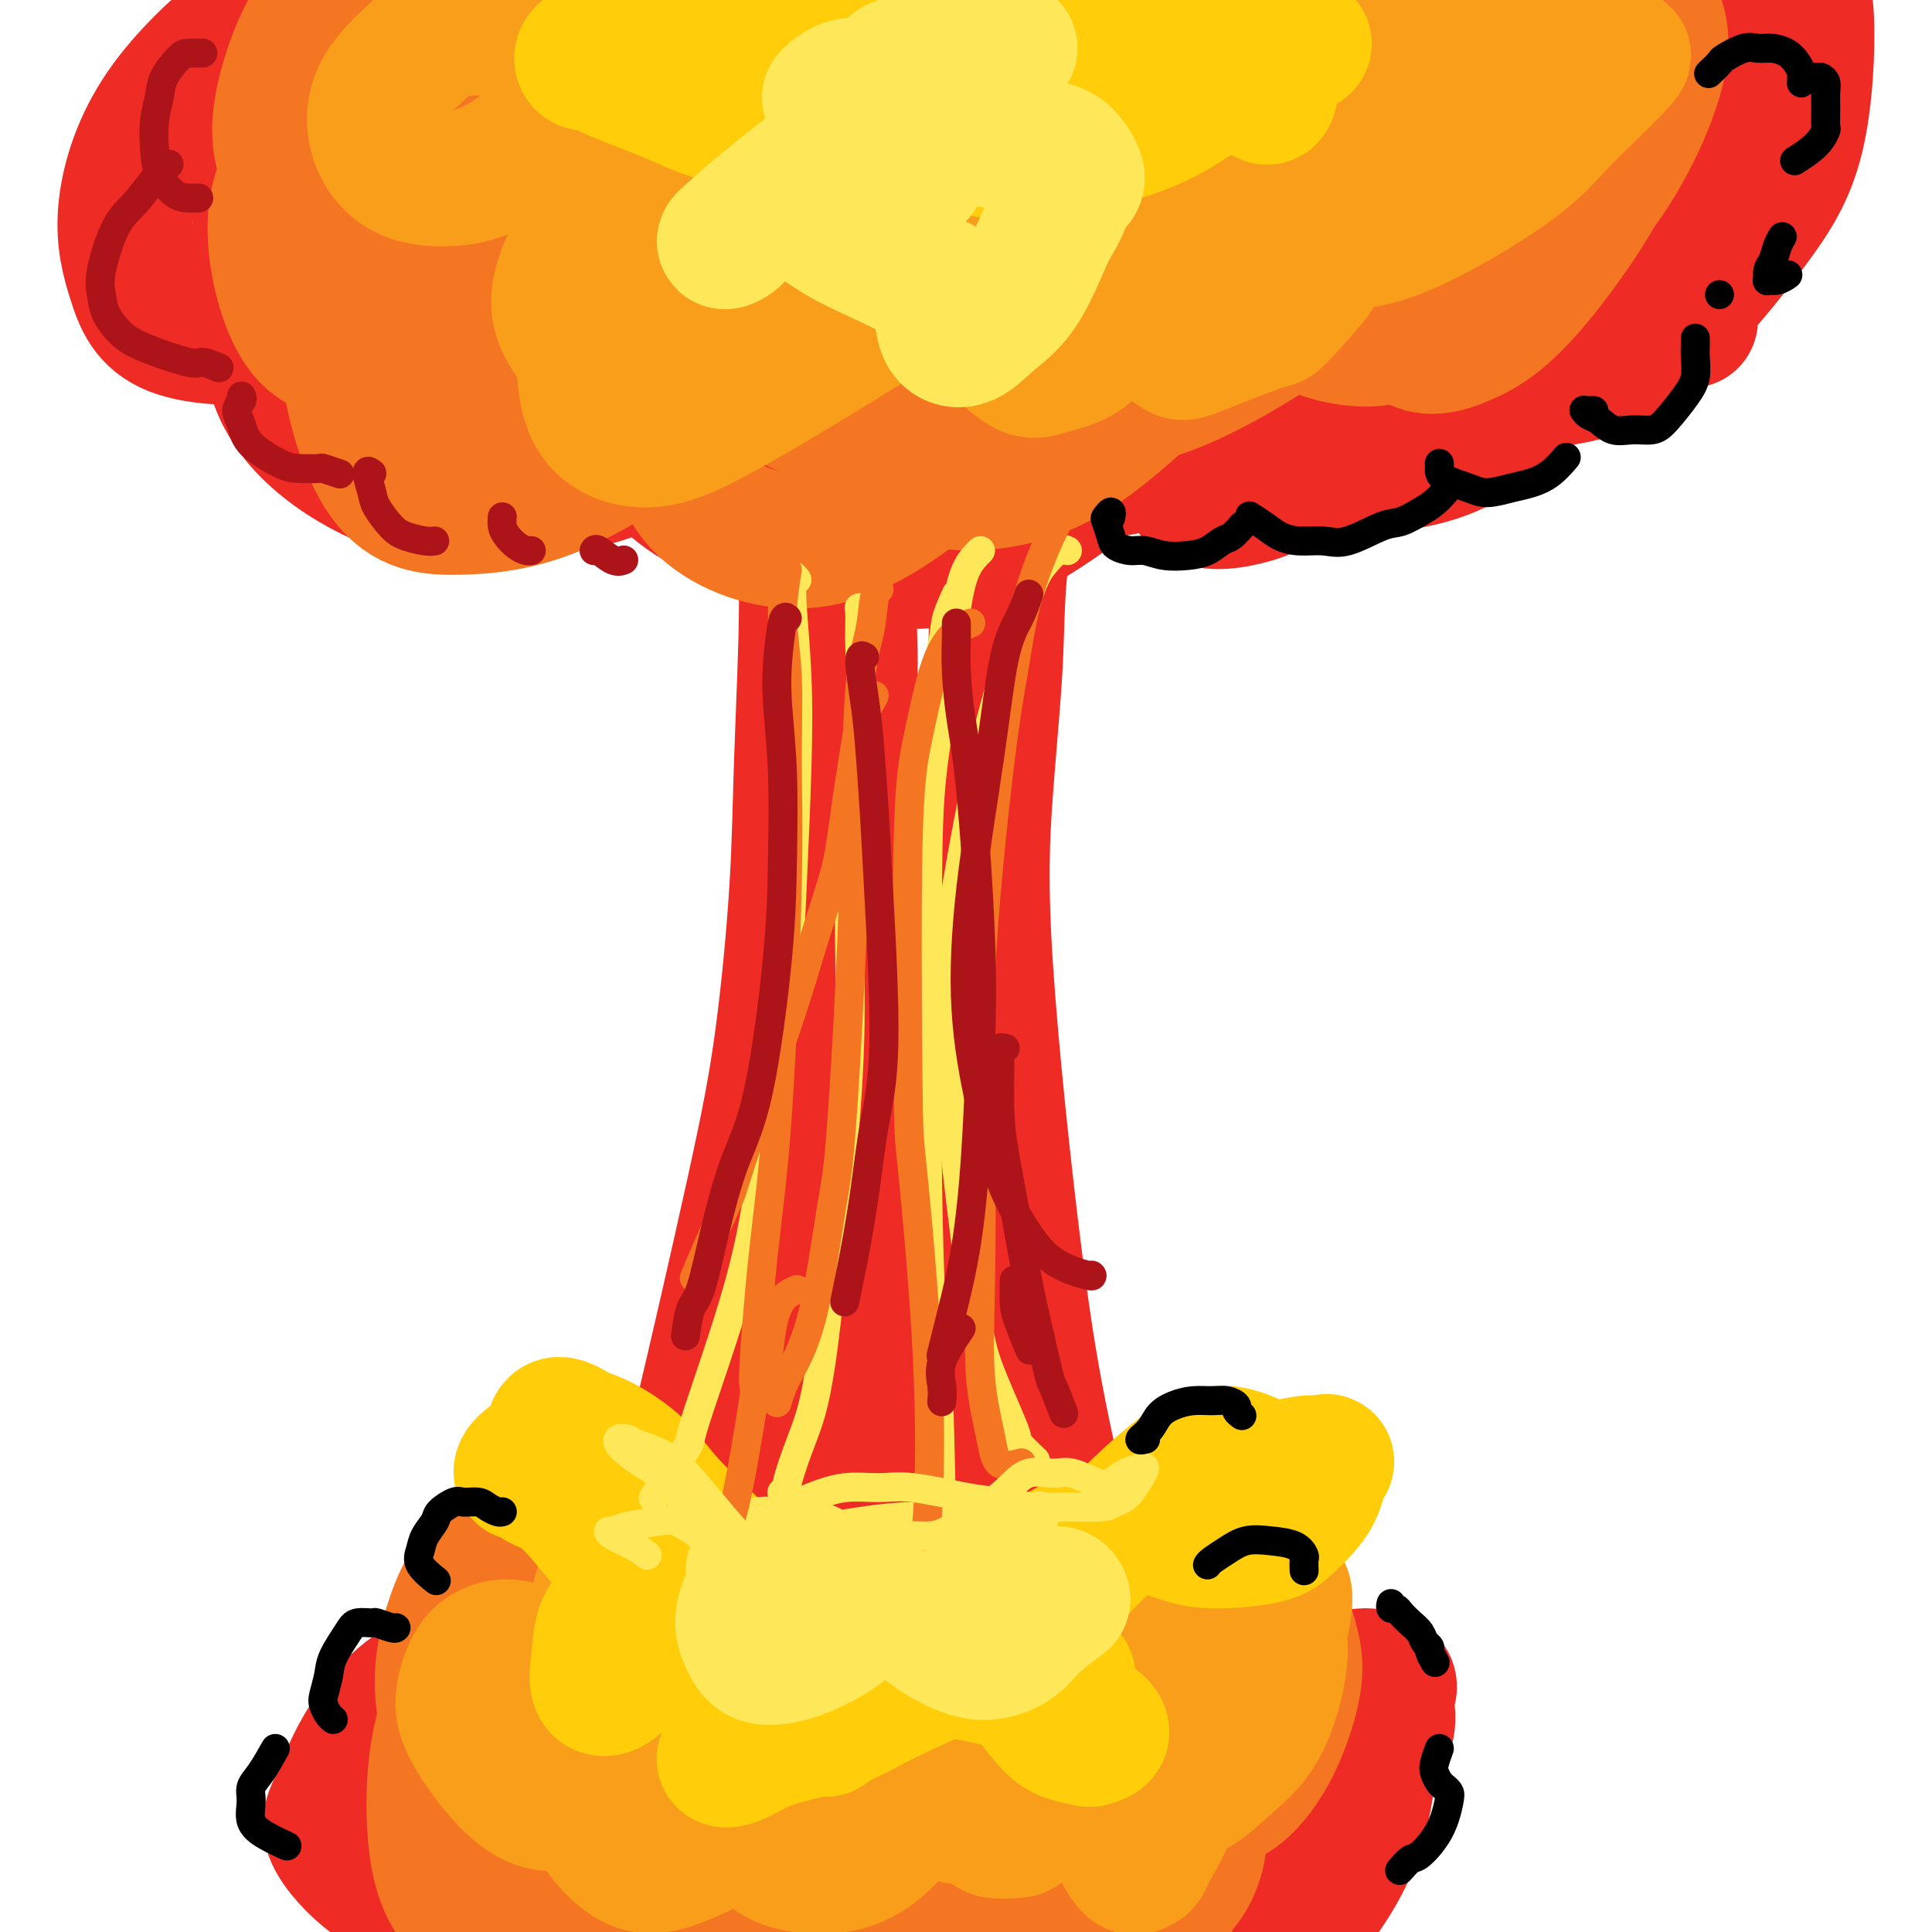
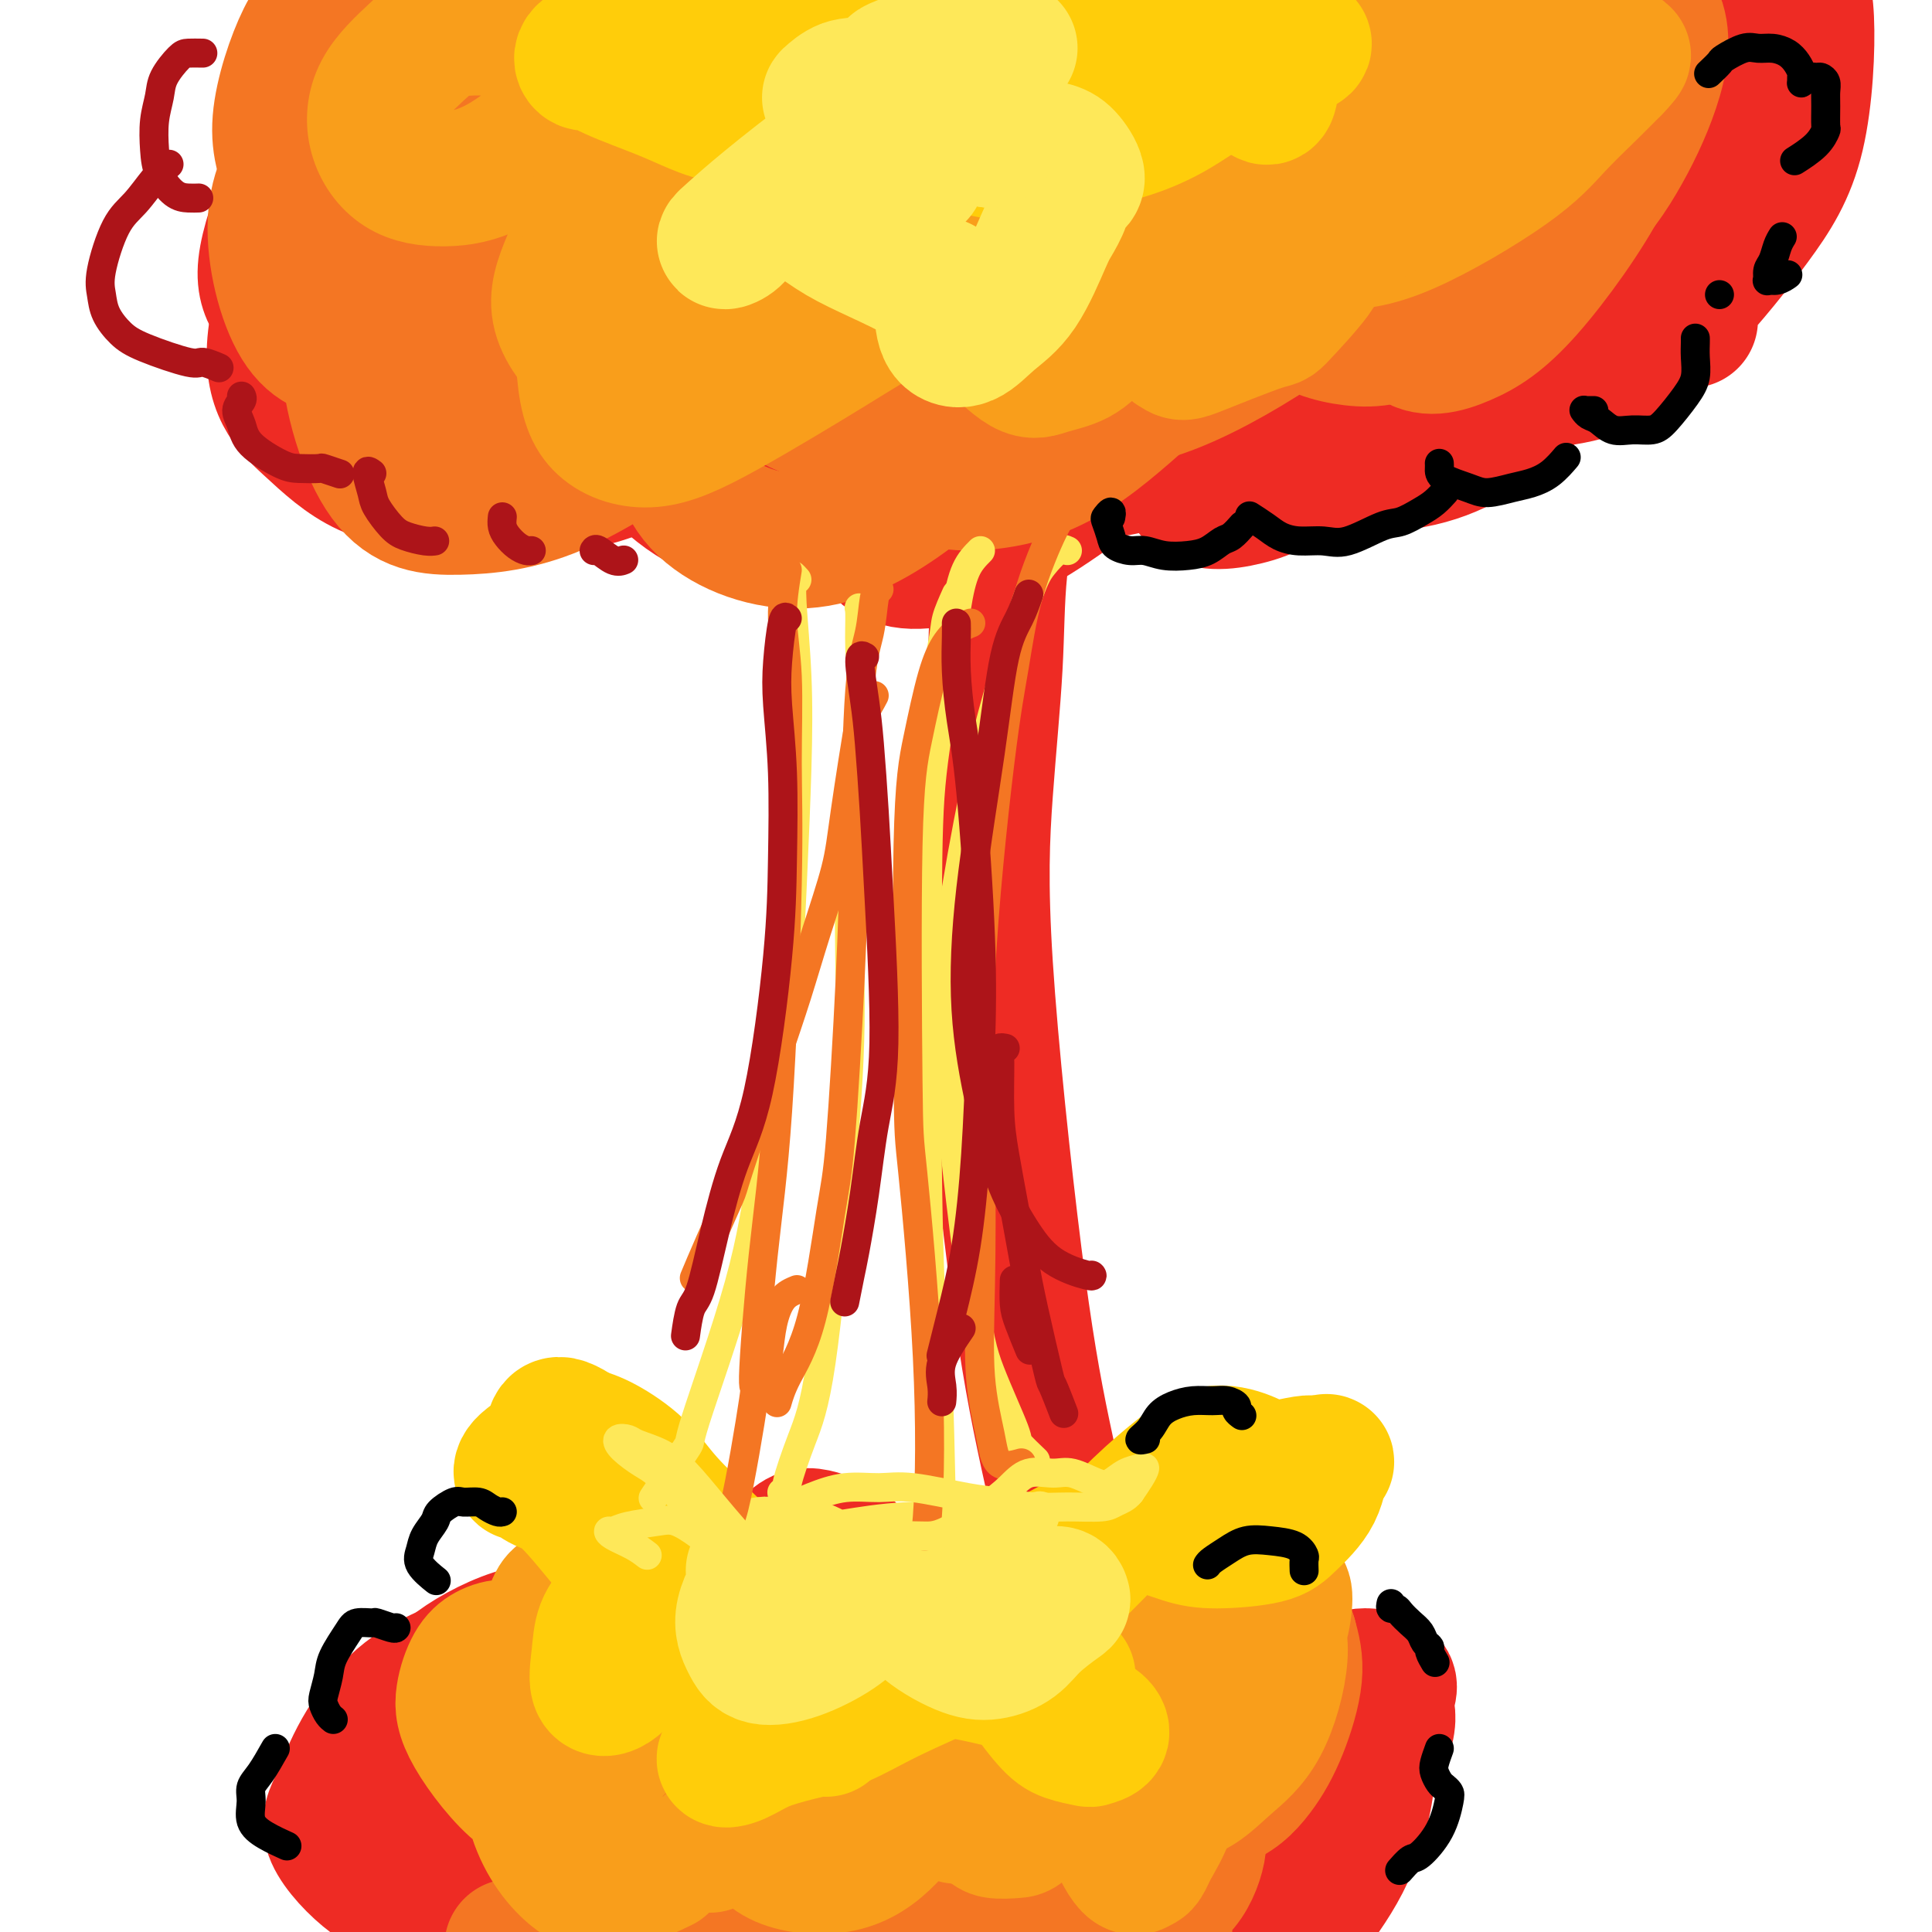
<svg xmlns="http://www.w3.org/2000/svg" viewBox="0 0 400 400" version="1.1">
  <g fill="none" stroke="rgb(238,43,36)" stroke-width="28" stroke-linecap="round" stroke-linejoin="round">
    <path d="M92,11c-3.078,0.795 -6.157,1.590 -8,2c-1.843,0.410 -2.451,0.434 -4,2c-1.549,1.566 -4.040,4.672 -6,7c-1.960,2.328 -3.391,3.876 -5,8c-1.609,4.124 -3.397,10.824 -4,16c-0.603,5.176 -0.022,8.827 1,13c1.022,4.173 2.484,8.867 5,13c2.516,4.133 6.087,7.705 10,10c3.913,2.295 8.167,3.314 13,3c4.833,-0.314 10.246,-1.962 15,-4c4.754,-2.038 8.850,-4.468 12,-7c3.150,-2.532 5.354,-5.166 8,-10c2.646,-4.834 5.733,-11.868 7,-17c1.267,-5.132 0.712,-8.364 0,-12c-0.712,-3.636 -1.582,-7.678 -5,-12c-3.418,-4.322 -9.384,-8.925 -14,-11c-4.616,-2.075 -7.882,-1.620 -12,-1c-4.118,0.620 -9.089,1.407 -15,5c-5.911,3.593 -12.764,9.991 -16,12c-3.236,2.009 -2.857,-0.371 -6,7c-3.143,7.371 -9.808,24.494 -11,35c-1.192,10.506 3.089,14.396 7,18c3.911,3.604 7.452,6.924 12,9c4.548,2.076 10.104,2.909 17,-1c6.896,-3.909 15.133,-12.560 20,-19c4.867,-6.440 6.366,-10.668 8,-16c1.634,-5.332 3.405,-11.769 4,-17c0.595,-5.231 0.016,-9.258 -1,-13c-1.016,-3.742 -2.468,-7.199 -6,-10c-3.532,-2.801 -9.143,-4.946 -14,-4c-4.857,0.946 -8.959,4.985 -13,10c-4.041,5.015 -8.020,11.008 -12,17" />
    <path d="M79,44c-3.207,6.237 -5.226,13.331 -5,21c0.226,7.669 2.696,15.915 6,20c3.304,4.085 7.441,4.009 12,2c4.559,-2.009 9.541,-5.952 15,-13c5.459,-7.048 11.397,-17.201 14,-25c2.603,-7.799 1.873,-13.243 1,-17c-0.873,-3.757 -1.889,-5.826 -4,-7c-2.111,-1.174 -5.315,-1.452 -8,-1c-2.685,0.452 -4.849,1.634 -9,8c-4.151,6.366 -10.287,17.917 -13,26c-2.713,8.083 -2.001,12.698 -1,17c1.001,4.302 2.291,8.292 5,10c2.709,1.708 6.838,1.133 11,0c4.162,-1.133 8.359,-2.824 15,-9c6.641,-6.176 15.726,-16.836 21,-24c5.274,-7.164 6.736,-10.833 8,-15c1.264,-4.167 2.331,-8.831 3,-13c0.669,-4.169 0.942,-7.842 -1,-11c-1.942,-3.158 -6.097,-5.803 -10,-6c-3.903,-0.197 -7.553,2.052 -12,6c-4.447,3.948 -9.692,9.596 -14,17c-4.308,7.404 -7.679,16.563 -10,25c-2.321,8.437 -3.590,16.150 -2,24c1.590,7.850 6.041,15.837 11,19c4.959,3.163 10.426,1.502 17,-1c6.574,-2.502 14.253,-5.844 22,-11c7.747,-5.156 15.561,-12.124 22,-18c6.439,-5.876 11.503,-10.659 17,-19c5.497,-8.341 11.428,-20.240 14,-28c2.572,-7.760 1.786,-11.380 1,-15" />
    <path d="M205,6c-0.844,-4.251 -3.454,-7.378 -6,-10c-2.546,-2.622 -5.029,-4.740 -12,-2c-6.971,2.740 -18.431,10.338 -27,18c-8.569,7.662 -14.248,15.388 -19,24c-4.752,8.612 -8.578,18.112 -11,27c-2.422,8.888 -3.440,17.166 0,25c3.440,7.834 11.338,15.226 19,18c7.662,2.774 15.089,0.931 23,-2c7.911,-2.931 16.305,-6.949 25,-13c8.695,-6.051 17.691,-14.134 25,-21c7.309,-6.866 12.930,-12.515 18,-22c5.070,-9.485 9.588,-22.807 11,-31c1.412,-8.193 -0.283,-11.255 -3,-15c-2.717,-3.745 -6.457,-8.171 -11,-11c-4.543,-2.829 -9.890,-4.061 -18,-2c-8.110,2.061 -18.983,7.417 -29,16c-10.017,8.583 -19.178,20.395 -25,31c-5.822,10.605 -8.307,20.002 -9,29c-0.693,8.998 0.404,17.595 2,25c1.596,7.405 3.692,13.618 12,15c8.308,1.382 22.830,-2.066 34,-7c11.170,-4.934 18.989,-11.355 27,-19c8.011,-7.645 16.216,-16.514 23,-25c6.784,-8.486 12.149,-16.590 16,-24c3.851,-7.410 6.188,-14.128 6,-22c-0.188,-7.872 -2.902,-16.899 -6,-22c-3.098,-5.101 -6.579,-6.276 -12,-6c-5.421,0.276 -12.783,2.002 -20,5c-7.217,2.998 -14.289,7.269 -24,19c-9.711,11.731 -22.060,30.923 -28,44c-5.940,13.077 -5.470,20.038 -5,27" />
    <path d="M181,75c0.288,7.186 3.509,11.650 7,15c3.491,3.350 7.251,5.586 17,3c9.749,-2.586 25.487,-9.994 36,-17c10.513,-7.006 15.803,-13.610 22,-21c6.197,-7.390 13.302,-15.566 18,-23c4.698,-7.434 6.989,-14.126 9,-20c2.011,-5.874 3.742,-10.931 2,-16c-1.742,-5.069 -6.956,-10.149 -12,-11c-5.044,-0.851 -9.918,2.527 -16,8c-6.082,5.473 -13.373,13.043 -20,21c-6.627,7.957 -12.591,16.303 -17,29c-4.409,12.697 -7.262,29.744 -7,39c0.262,9.256 3.641,10.720 8,12c4.359,1.280 9.699,2.378 16,1c6.301,-1.378 13.562,-5.230 21,-10c7.438,-4.770 15.052,-10.458 24,-20c8.948,-9.542 19.229,-22.937 25,-32c5.771,-9.063 7.031,-13.793 8,-19c0.969,-5.207 1.648,-10.892 1,-15c-0.648,-4.108 -2.623,-6.640 -5,-9c-2.377,-2.360 -5.155,-4.547 -13,-1c-7.845,3.547 -20.758,12.829 -30,22c-9.242,9.171 -14.812,18.231 -19,28c-4.188,9.769 -6.992,20.249 -9,29c-2.008,8.751 -3.218,15.775 0,21c3.218,5.225 10.864,8.650 18,9c7.136,0.350 13.763,-2.376 21,-7c7.237,-4.624 15.084,-11.147 22,-17c6.916,-5.853 12.900,-11.037 19,-20c6.100,-8.963 12.314,-21.704 15,-30c2.686,-8.296 1.843,-12.148 1,-16" />
    <path d="M343,8c-0.746,-4.681 -3.113,-8.384 -7,-11c-3.887,-2.616 -9.296,-4.145 -15,-4c-5.704,0.145 -11.703,1.964 -20,7c-8.297,5.036 -18.892,13.287 -27,24c-8.108,10.713 -13.729,23.887 -16,34c-2.271,10.113 -1.194,17.166 0,23c1.194,5.834 2.504,10.448 9,13c6.496,2.552 18.179,3.042 27,1c8.821,-2.042 14.781,-6.614 21,-12c6.219,-5.386 12.698,-11.585 18,-18c5.302,-6.415 9.426,-13.046 12,-19c2.574,-5.954 3.597,-11.229 2,-19c-1.597,-7.771 -5.815,-18.037 -10,-24c-4.185,-5.963 -8.337,-7.624 -14,-8c-5.663,-0.376 -12.839,0.534 -20,3c-7.161,2.466 -14.309,6.489 -24,18c-9.691,11.511 -21.927,30.510 -28,44c-6.073,13.490 -5.984,21.470 -6,28c-0.016,6.530 -0.138,11.609 2,14c2.138,2.391 6.535,2.095 11,1c4.465,-1.095 8.998,-2.987 16,-11c7.002,-8.013 16.472,-22.145 22,-32c5.528,-9.855 7.113,-15.432 8,-22c0.887,-6.568 1.075,-14.129 0,-20c-1.075,-5.871 -3.413,-10.054 -6,-14c-2.587,-3.946 -5.421,-7.655 -13,-7c-7.579,0.655 -19.901,5.673 -29,12c-9.099,6.327 -14.975,13.964 -21,23c-6.025,9.036 -12.199,19.471 -16,29c-3.801,9.529 -5.229,18.151 -4,24c1.229,5.849 5.114,8.924 9,12" />
    <path d="M224,97c5.189,1.404 13.663,-1.087 21,-5c7.337,-3.913 13.539,-9.250 19,-15c5.461,-5.750 10.183,-11.914 14,-17c3.817,-5.086 6.729,-9.095 8,-15c1.271,-5.905 0.901,-13.707 -1,-19c-1.901,-5.293 -5.333,-8.078 -10,-10c-4.667,-1.922 -10.567,-2.980 -16,-3c-5.433,-0.020 -10.398,1.000 -21,9c-10.602,8.000 -26.841,22.980 -37,35c-10.159,12.020 -14.237,21.079 -17,29c-2.763,7.921 -4.211,14.704 -4,20c0.211,5.296 2.080,9.103 7,10c4.920,0.897 12.889,-1.117 22,-6c9.111,-4.883 19.362,-12.633 27,-20c7.638,-7.367 12.664,-14.349 17,-21c4.336,-6.651 7.983,-12.972 10,-19c2.017,-6.028 2.403,-11.764 2,-17c-0.403,-5.236 -1.595,-9.973 -6,-14c-4.405,-4.027 -12.024,-7.343 -19,-7c-6.976,0.343 -13.309,4.346 -20,9c-6.691,4.654 -13.738,9.958 -22,22c-8.262,12.042 -17.737,30.821 -22,42c-4.263,11.179 -3.312,14.759 -2,18c1.312,3.241 2.986,6.142 6,7c3.014,0.858 7.369,-0.326 12,-3c4.631,-2.674 9.539,-6.840 14,-12c4.461,-5.160 8.474,-11.316 13,-21c4.526,-9.684 9.564,-22.895 12,-32c2.436,-9.105 2.271,-14.105 2,-19c-0.271,-4.895 -0.649,-9.684 -4,-14c-3.351,-4.316 -9.676,-8.158 -16,-12" />
    <path d="M213,-3c-5.180,-1.672 -10.130,0.147 -16,3c-5.870,2.853 -12.662,6.740 -19,13c-6.338,6.260 -12.224,14.894 -17,24c-4.776,9.106 -8.441,18.683 -11,27c-2.559,8.317 -4.011,15.375 -2,22c2.011,6.625 7.487,12.818 12,15c4.513,2.182 8.064,0.355 12,-2c3.936,-2.355 8.258,-5.238 12,-9c3.742,-3.762 6.903,-8.405 10,-16c3.097,-7.595 6.129,-18.143 7,-26c0.871,-7.857 -0.420,-13.024 -2,-18c-1.580,-4.976 -3.449,-9.761 -6,-14c-2.551,-4.239 -5.785,-7.933 -12,-9c-6.215,-1.067 -15.412,0.494 -23,4c-7.588,3.506 -13.565,8.957 -20,16c-6.435,7.043 -13.326,15.679 -19,24c-5.674,8.321 -10.132,16.326 -13,23c-2.868,6.674 -4.147,12.017 -3,16c1.147,3.983 4.722,6.604 8,6c3.278,-0.604 6.261,-4.435 10,-9c3.739,-4.565 8.233,-9.864 12,-16c3.767,-6.136 6.807,-13.109 9,-19c2.193,-5.891 3.538,-10.701 3,-18c-0.538,-7.299 -2.959,-17.086 -6,-23c-3.041,-5.914 -6.703,-7.956 -11,-10c-4.297,-2.044 -9.231,-4.089 -14,-5c-4.769,-0.911 -9.375,-0.689 -17,4c-7.625,4.689 -18.271,13.844 -25,21c-6.729,7.156 -9.543,12.311 -12,18c-2.457,5.689 -4.559,11.911 -5,16c-0.441,4.089 0.780,6.044 2,8" />
-     <path d="M57,63c2.013,1.403 6.044,0.910 11,-2c4.956,-2.910 10.837,-8.238 15,-13c4.163,-4.762 6.609,-8.957 9,-13c2.391,-4.043 4.726,-7.935 6,-12c1.274,-4.065 1.488,-8.302 0,-12c-1.488,-3.698 -4.679,-6.857 -8,-9c-3.321,-2.143 -6.773,-3.272 -11,-4c-4.227,-0.728 -9.230,-1.057 -14,0c-4.770,1.057 -9.308,3.498 -15,8c-5.692,4.502 -12.537,11.064 -17,18c-4.463,6.936 -6.543,14.245 -7,20c-0.457,5.755 0.709,9.956 2,14c1.291,4.044 2.706,7.932 8,10c5.294,2.068 14.468,2.315 21,1c6.532,-1.315 10.422,-4.192 15,-8c4.578,-3.808 9.845,-8.548 14,-13c4.155,-4.452 7.197,-8.615 9,-13c1.803,-4.385 2.366,-8.990 3,-13c0.634,-4.010 1.340,-7.424 -1,-11c-2.340,-3.576 -7.725,-7.314 -12,-9c-4.275,-1.686 -7.439,-1.319 -11,1c-3.561,2.319 -7.519,6.591 -11,11c-3.481,4.409 -6.483,8.954 -8,19c-1.517,10.046 -1.547,25.592 0,36c1.547,10.408 4.672,15.678 9,20c4.328,4.322 9.860,7.696 15,10c5.140,2.304 9.888,3.537 20,1c10.112,-2.537 25.587,-8.845 36,-15c10.413,-6.155 15.765,-12.157 21,-18c5.235,-5.843 10.353,-11.527 14,-17c3.647,-5.473 5.824,-10.737 8,-16" />
    <path d="M178,34c4.186,-7.765 3.652,-10.678 2,-15c-1.652,-4.322 -4.423,-10.055 -7,-12c-2.577,-1.945 -4.959,-0.104 -8,3c-3.041,3.104 -6.740,7.470 -10,14c-3.260,6.530 -6.080,15.225 -8,24c-1.920,8.775 -2.939,17.631 -1,28c1.939,10.369 6.838,22.251 12,28c5.162,5.749 10.588,5.367 18,4c7.412,-1.367 16.811,-3.717 25,-7c8.189,-3.283 15.167,-7.498 26,-17c10.833,-9.502 25.521,-24.291 34,-34c8.479,-9.709 10.751,-14.339 13,-20c2.249,-5.661 4.476,-12.353 5,-17c0.524,-4.647 -0.657,-7.247 -2,-10c-1.343,-2.753 -2.850,-5.658 -7,-3c-4.150,2.658 -10.942,10.877 -16,19c-5.058,8.123 -8.382,16.148 -11,25c-2.618,8.852 -4.531,18.529 -5,26c-0.469,7.471 0.506,12.734 5,17c4.494,4.266 12.507,7.533 20,8c7.493,0.467 14.464,-1.868 22,-5c7.536,-3.132 15.635,-7.063 23,-12c7.365,-4.937 13.997,-10.880 19,-16c5.003,-5.120 8.378,-9.416 11,-16c2.622,-6.584 4.491,-15.457 5,-21c0.509,-5.543 -0.341,-7.758 -2,-10c-1.659,-2.242 -4.127,-4.512 -7,-6c-2.873,-1.488 -6.152,-2.193 -11,2c-4.848,4.193 -11.267,13.283 -15,21c-3.733,7.717 -4.781,14.062 -5,20c-0.219,5.938 0.390,11.469 1,17" />
    <path d="M304,69c0.978,4.638 2.923,7.734 8,9c5.077,1.266 13.285,0.702 20,-2c6.715,-2.702 11.937,-7.543 17,-13c5.063,-5.457 9.968,-11.531 14,-17c4.032,-5.469 7.191,-10.332 9,-18c1.809,-7.668 2.268,-18.141 2,-24c-0.268,-5.859 -1.263,-7.105 -3,-8c-1.737,-0.895 -4.217,-1.440 -7,0c-2.783,1.440 -5.871,4.863 -9,10c-3.129,5.137 -6.301,11.986 -9,18c-2.699,6.014 -4.925,11.192 -6,18c-1.075,6.808 -1.000,15.248 -1,19c-0.000,3.752 -0.077,2.818 2,3c2.077,0.182 6.308,1.481 8,2c1.692,0.519 0.846,0.260 0,0" />
-     <path d="M158,109c0.242,-0.746 0.484,-1.492 1,-3c0.516,-1.508 1.306,-3.779 2,-5c0.694,-1.221 1.293,-1.391 2,-1c0.707,0.391 1.522,1.342 2,3c0.478,1.658 0.618,4.024 1,7c0.382,2.976 1.007,6.562 1,15c-0.007,8.438 -0.647,21.728 -1,32c-0.353,10.272 -0.419,17.525 -1,27c-0.581,9.475 -1.676,21.172 -3,31c-1.324,9.828 -2.876,17.787 -6,32c-3.124,14.213 -7.821,34.680 -11,48c-3.179,13.320 -4.842,19.492 -7,27c-2.158,7.508 -4.813,16.352 -6,21c-1.187,4.648 -0.906,5.102 -2,8c-1.094,2.898 -3.564,8.242 -5,11c-1.436,2.758 -1.839,2.931 -2,3c-0.161,0.069 -0.081,0.035 0,0" />
    <path d="M220,85c-0.443,0.637 -0.886,1.274 -2,2c-1.114,0.726 -2.899,1.541 -4,3c-1.101,1.459 -1.517,3.562 -2,5c-0.483,1.438 -1.034,2.212 -2,6c-0.966,3.788 -2.346,10.592 -3,17c-0.654,6.408 -0.582,12.421 -1,20c-0.418,7.579 -1.325,16.724 -2,26c-0.675,9.276 -1.117,18.684 0,36c1.117,17.316 3.794,42.540 6,60c2.206,17.460 3.941,27.155 6,37c2.059,9.845 4.441,19.839 7,29c2.559,9.161 5.294,17.490 7,22c1.706,4.510 2.384,5.203 4,9c1.616,3.797 4.170,10.699 6,14c1.830,3.301 2.935,3.000 4,5c1.065,2.000 2.090,6.299 2,-1c-0.090,-7.299 -1.293,-26.196 -2,-35c-0.707,-8.804 -0.916,-7.515 -1,-7c-0.084,0.515 -0.042,0.258 0,0" />
-     <path d="M191,100c-1.191,0.238 -2.381,0.476 -4,1c-1.619,0.524 -3.665,1.335 -5,2c-1.335,0.665 -1.959,1.185 -3,4c-1.041,2.815 -2.501,7.924 -3,13c-0.499,5.076 -0.038,10.120 0,17c0.038,6.880 -0.348,15.596 0,24c0.348,8.404 1.430,16.496 3,32c1.570,15.504 3.628,38.420 5,54c1.372,15.580 2.060,23.825 3,32c0.940,8.175 2.134,16.282 3,24c0.866,7.718 1.406,15.047 2,19c0.594,3.953 1.242,4.530 2,7c0.758,2.470 1.626,6.835 2,10c0.374,3.165 0.254,5.132 0,2c-0.254,-3.132 -0.641,-11.363 -1,-18c-0.359,-6.637 -0.690,-11.682 -3,-23c-2.310,-11.318 -6.598,-28.911 -9,-41c-2.402,-12.089 -2.919,-18.676 -4,-24c-1.081,-5.324 -2.726,-9.385 -4,-13c-1.274,-3.615 -2.176,-6.784 -4,-7c-1.824,-0.216 -4.570,2.521 -6,7c-1.430,4.479 -1.545,10.700 -2,19c-0.455,8.300 -1.251,18.678 -1,30c0.251,11.322 1.549,23.588 3,35c1.451,11.412 3.056,21.970 6,33c2.944,11.030 7.228,22.532 10,28c2.772,5.468 4.033,4.902 5,5c0.967,0.098 1.641,0.861 2,-1c0.359,-1.861 0.404,-6.347 0,-11c-0.404,-4.653 -1.258,-9.472 -3,-15c-1.742,-5.528 -4.371,-11.764 -7,-18" />
    <path d="M178,327c-2.157,-6.557 -2.548,-6.448 -4,-7c-1.452,-0.552 -3.964,-1.764 -6,-2c-2.036,-0.236 -3.596,0.506 -7,5c-3.404,4.494 -8.651,12.742 -12,19c-3.349,6.258 -4.801,10.526 -6,14c-1.199,3.474 -2.146,6.153 -3,8c-0.854,1.847 -1.614,2.862 -2,4c-0.386,1.138 -0.399,2.398 0,1c0.399,-1.398 1.209,-5.455 1,-9c-0.209,-3.545 -1.439,-6.580 -3,-9c-1.561,-2.420 -3.454,-4.226 -6,-6c-2.546,-1.774 -5.745,-3.517 -9,-5c-3.255,-1.483 -6.564,-2.706 -11,-2c-4.436,0.706 -9.997,3.340 -14,6c-4.003,2.660 -6.448,5.348 -8,9c-1.552,3.652 -2.212,8.270 -3,13c-0.788,4.730 -1.704,9.571 0,16c1.704,6.429 6.029,14.446 9,19c2.971,4.554 4.588,5.644 7,6c2.412,0.356 5.618,-0.023 8,-2c2.382,-1.977 3.939,-5.553 5,-9c1.061,-3.447 1.625,-6.765 2,-12c0.375,-5.235 0.563,-12.388 0,-17c-0.563,-4.612 -1.875,-6.682 -3,-8c-1.125,-1.318 -2.064,-1.882 -3,-2c-0.936,-0.118 -1.871,0.210 -2,5c-0.129,4.790 0.548,14.040 2,21c1.452,6.960 3.678,11.628 6,16c2.322,4.372 4.741,8.446 8,11c3.259,2.554 7.360,3.587 11,3c3.640,-0.587 6.820,-2.793 10,-5" />
    <path d="M145,408c3.723,-4.440 8.029,-13.039 10,-19c1.971,-5.961 1.607,-9.282 1,-13c-0.607,-3.718 -1.458,-7.831 -3,-11c-1.542,-3.169 -3.776,-5.394 -7,-7c-3.224,-1.606 -7.440,-2.592 -10,-1c-2.560,1.592 -3.465,5.763 -4,10c-0.535,4.237 -0.699,8.540 0,13c0.699,4.460 2.261,9.076 4,13c1.739,3.924 3.653,7.157 8,9c4.347,1.843 11.125,2.298 16,1c4.875,-1.298 7.846,-4.347 11,-8c3.154,-3.653 6.492,-7.909 9,-12c2.508,-4.091 4.187,-8.016 5,-13c0.813,-4.984 0.760,-11.028 0,-15c-0.760,-3.972 -2.229,-5.874 -4,-7c-1.771,-1.126 -3.845,-1.478 -5,0c-1.155,1.478 -1.391,4.787 -2,9c-0.609,4.213 -1.591,9.332 0,17c1.591,7.668 5.754,17.887 9,24c3.246,6.113 5.576,8.120 9,9c3.424,0.880 7.942,0.633 12,0c4.058,-0.633 7.656,-1.653 12,-7c4.344,-5.347 9.434,-15.023 12,-22c2.566,-6.977 2.607,-11.257 2,-16c-0.607,-4.743 -1.860,-9.949 -3,-14c-1.140,-4.051 -2.165,-6.946 -4,-9c-1.835,-2.054 -4.481,-3.266 -7,-1c-2.519,2.266 -4.912,8.009 -6,14c-1.088,5.991 -0.870,12.228 0,18c0.870,5.772 2.391,11.078 5,15c2.609,3.922 6.304,6.461 10,9" />
    <path d="M225,394c5.014,1.018 12.548,-0.937 18,-4c5.452,-3.063 8.821,-7.234 12,-13c3.179,-5.766 6.166,-13.126 8,-19c1.834,-5.874 2.514,-10.261 3,-14c0.486,-3.739 0.777,-6.831 -1,-9c-1.777,-2.169 -5.623,-3.415 -9,-2c-3.377,1.415 -6.285,5.491 -9,11c-2.715,5.509 -5.238,12.450 -7,19c-1.762,6.550 -2.764,12.708 -2,20c0.764,7.292 3.292,15.717 6,20c2.708,4.283 5.595,4.422 9,4c3.405,-0.422 7.327,-1.406 11,-4c3.673,-2.594 7.098,-6.796 10,-11c2.902,-4.204 5.281,-8.408 7,-14c1.719,-5.592 2.778,-12.570 2,-17c-0.778,-4.430 -3.395,-6.311 -6,-8c-2.605,-1.689 -5.200,-3.186 -8,-4c-2.800,-0.814 -5.804,-0.944 -9,3c-3.196,3.944 -6.582,11.962 -8,18c-1.418,6.038 -0.866,10.097 0,14c0.866,3.903 2.048,7.651 4,10c1.952,2.349 4.674,3.301 7,4c2.326,0.699 4.255,1.147 7,-2c2.745,-3.147 6.306,-9.889 8,-15c1.694,-5.111 1.523,-8.591 1,-12c-0.523,-3.409 -1.396,-6.748 -3,-10c-1.604,-3.252 -3.938,-6.418 -8,-8c-4.062,-1.582 -9.852,-1.579 -14,0c-4.148,1.579 -6.655,4.733 -9,9c-2.345,4.267 -4.527,9.648 -6,15c-1.473,5.352 -2.236,10.676 -3,16" />
    <path d="M236,391c-1.517,7.605 -0.809,11.117 1,14c1.809,2.883 4.718,5.136 7,5c2.282,-0.136 3.937,-2.661 5,-6c1.063,-3.339 1.535,-7.493 2,-11c0.465,-3.507 0.922,-6.366 -1,-11c-1.922,-4.634 -6.223,-11.043 -10,-15c-3.777,-3.957 -7.031,-5.461 -11,-7c-3.969,-1.539 -8.652,-3.112 -13,-3c-4.348,0.112 -8.360,1.910 -12,4c-3.640,2.090 -6.908,4.474 -10,10c-3.092,5.526 -6.008,14.196 -7,20c-0.992,5.804 -0.059,8.743 1,11c1.059,2.257 2.243,3.832 4,5c1.757,1.168 4.089,1.927 7,0c2.911,-1.927 6.403,-6.542 8,-10c1.597,-3.458 1.298,-5.758 1,-8c-0.298,-2.242 -0.595,-4.425 -2,-6c-1.405,-1.575 -3.919,-2.540 -6,-4c-2.081,-1.460 -3.730,-3.413 -7,-3c-3.270,0.413 -8.159,3.192 -11,6c-2.841,2.808 -3.632,5.644 -4,9c-0.368,3.356 -0.314,7.231 0,10c0.314,2.769 0.888,4.433 2,5c1.112,0.567 2.761,0.039 4,-2c1.239,-2.039 2.068,-5.589 2,-9c-0.068,-3.411 -1.034,-6.684 -2,-10c-0.966,-3.316 -1.933,-6.676 -3,-10c-1.067,-3.324 -2.234,-6.613 -6,-11c-3.766,-4.387 -10.129,-9.874 -15,-13c-4.871,-3.126 -8.249,-3.893 -12,-4c-3.751,-0.107 -7.876,0.447 -12,1" />
    <path d="M136,348c-5.197,0.521 -6.189,3.322 -9,8c-2.811,4.678 -7.440,11.231 -10,15c-2.560,3.769 -3.049,4.754 -3,6c0.049,1.246 0.637,2.753 1,3c0.363,0.247 0.503,-0.766 1,-2c0.497,-1.234 1.352,-2.688 2,-7c0.648,-4.312 1.089,-11.481 1,-16c-0.089,-4.519 -0.710,-6.387 -2,-8c-1.290,-1.613 -3.251,-2.970 -5,-4c-1.749,-1.030 -3.286,-1.733 -7,-1c-3.714,0.733 -9.604,2.901 -14,5c-4.396,2.099 -7.299,4.130 -10,7c-2.701,2.870 -5.202,6.579 -7,10c-1.798,3.421 -2.894,6.553 -4,9c-1.106,2.447 -2.224,4.208 -1,7c1.224,2.792 4.789,6.615 8,9c3.211,2.385 6.066,3.331 10,4c3.934,0.669 8.946,1.059 13,1c4.054,-0.059 7.151,-0.568 10,-2c2.849,-1.432 5.450,-3.787 6,-6c0.550,-2.213 -0.950,-4.283 -2,-6c-1.050,-1.717 -1.649,-3.082 -3,-4c-1.351,-0.918 -3.454,-1.388 -5,-2c-1.546,-0.612 -2.533,-1.366 -3,0c-0.467,1.366 -0.412,4.852 1,8c1.412,3.148 4.181,5.958 8,9c3.819,3.042 8.686,6.315 13,9c4.314,2.685 8.074,4.782 15,6c6.926,1.218 17.019,1.559 24,2c6.981,0.441 10.852,0.983 15,1c4.148,0.017 8.574,-0.492 13,-1" />
    <path d="M192,408c9.781,-0.510 8.233,-2.783 9,-5c0.767,-2.217 3.850,-4.376 6,-8c2.150,-3.624 3.369,-8.713 4,-12c0.631,-3.287 0.674,-4.772 1,-6c0.326,-1.228 0.934,-2.197 1,-3c0.066,-0.803 -0.409,-1.438 0,-1c0.409,0.438 1.703,1.950 3,3c1.297,1.050 2.598,1.638 4,2c1.402,0.362 2.904,0.498 4,0c1.096,-0.498 1.787,-1.632 3,-3c1.213,-1.368 2.949,-2.972 4,-6c1.051,-3.028 1.418,-7.480 2,-11c0.582,-3.520 1.378,-6.106 2,-9c0.622,-2.894 1.068,-6.095 2,-9c0.932,-2.905 2.350,-5.513 4,-8c1.650,-2.487 3.532,-4.852 5,-6c1.468,-1.148 2.522,-1.080 4,-1c1.478,0.080 3.380,0.171 5,1c1.620,0.829 2.959,2.397 4,4c1.041,1.603 1.782,3.241 3,6c1.218,2.759 2.911,6.638 4,9c1.089,2.362 1.574,3.208 2,4c0.426,0.792 0.792,1.530 1,2c0.208,0.470 0.256,0.674 0,1c-0.256,0.326 -0.816,0.776 -1,1c-0.184,0.224 0.008,0.224 0,0c-0.008,-0.224 -0.218,-0.670 0,-1c0.218,-0.330 0.862,-0.542 2,-1c1.138,-0.458 2.768,-1.162 5,-2c2.232,-0.838 5.066,-1.811 7,-2c1.934,-0.189 2.967,0.405 4,1" />
    <path d="M286,348c2.781,0.103 1.233,2.362 1,4c-0.233,1.638 0.848,2.656 0,6c-0.848,3.344 -3.627,9.016 -6,13c-2.373,3.984 -4.341,6.281 -6,9c-1.659,2.719 -3.010,5.859 -5,8c-1.990,2.141 -4.620,3.284 -6,4c-1.380,0.716 -1.509,1.007 -3,1c-1.491,-0.007 -4.343,-0.310 -6,-1c-1.657,-0.690 -2.121,-1.767 -3,-3c-0.879,-1.233 -2.175,-2.623 -3,-4c-0.825,-1.377 -1.179,-2.740 -2,-3c-0.821,-0.260 -2.107,0.585 -3,1c-0.893,0.415 -1.391,0.400 -2,1c-0.609,0.600 -1.329,1.815 -2,3c-0.671,1.185 -1.293,2.339 -2,3c-0.707,0.661 -1.498,0.830 -2,1c-0.502,0.170 -0.714,0.341 -1,0c-0.286,-0.341 -0.647,-1.195 -1,-2c-0.353,-0.805 -0.699,-1.560 -1,-2c-0.301,-0.440 -0.556,-0.566 -2,-1c-1.444,-0.434 -4.079,-1.177 -6,-1c-1.921,0.177 -3.130,1.275 -4,2c-0.870,0.725 -1.400,1.079 -1,2c0.400,0.921 1.730,2.410 3,3c1.270,0.590 2.481,0.280 4,0c1.519,-0.280 3.345,-0.529 5,-1c1.655,-0.471 3.138,-1.165 5,-3c1.862,-1.835 4.103,-4.810 5,-6c0.897,-1.190 0.448,-0.595 0,0" />
  </g>
  <g fill="none" stroke="rgb(244,118,35)" stroke-width="28" stroke-linecap="round" stroke-linejoin="round">
    <path d="M90,8c-0.942,-0.857 -1.884,-1.713 -4,-3c-2.116,-1.287 -5.407,-3.003 -8,-4c-2.593,-0.997 -4.488,-1.275 -6,-1c-1.512,0.275 -2.640,1.103 -4,2c-1.360,0.897 -2.952,1.863 -5,6c-2.048,4.137 -4.551,11.447 -5,17c-0.449,5.553 1.155,9.351 3,13c1.845,3.649 3.929,7.148 7,9c3.071,1.852 7.127,2.057 11,2c3.873,-0.057 7.561,-0.376 12,-3c4.439,-2.624 9.628,-7.553 13,-11c3.372,-3.447 4.927,-5.412 6,-8c1.073,-2.588 1.663,-5.798 2,-8c0.337,-2.202 0.419,-3.397 -1,-5c-1.419,-1.603 -4.339,-3.614 -7,-4c-2.661,-0.386 -5.063,0.854 -8,3c-2.937,2.146 -6.410,5.199 -9,9c-2.590,3.801 -4.298,8.351 -6,13c-1.702,4.649 -3.399,9.399 -3,15c0.399,5.601 2.892,12.054 6,15c3.108,2.946 6.830,2.384 11,1c4.170,-1.384 8.788,-3.590 13,-6c4.212,-2.410 8.019,-5.022 12,-10c3.981,-4.978 8.138,-12.320 10,-17c1.862,-4.680 1.429,-6.699 1,-9c-0.429,-2.301 -0.854,-4.885 -2,-7c-1.146,-2.115 -3.011,-3.763 -5,-5c-1.989,-1.237 -4.100,-2.064 -8,0c-3.900,2.064 -9.588,7.017 -13,12c-3.412,4.983 -4.546,9.995 -5,15c-0.454,5.005 -0.227,10.002 0,15" />
    <path d="M98,54c-0.528,6.821 0.651,8.873 5,11c4.349,2.127 11.868,4.329 18,4c6.132,-0.329 10.876,-3.190 16,-6c5.124,-2.810 10.627,-5.570 15,-9c4.373,-3.430 7.615,-7.530 10,-11c2.385,-3.470 3.914,-6.308 5,-11c1.086,-4.692 1.731,-11.236 1,-15c-0.731,-3.764 -2.837,-4.748 -5,-6c-2.163,-1.252 -4.384,-2.774 -7,-3c-2.616,-0.226 -5.626,0.843 -10,6c-4.374,5.157 -10.111,14.403 -13,21c-2.889,6.597 -2.929,10.547 -2,15c0.929,4.453 2.826,9.411 6,13c3.174,3.589 7.626,5.810 12,7c4.374,1.190 8.670,1.349 16,-1c7.330,-2.349 17.694,-7.207 24,-12c6.306,-4.793 8.554,-9.522 11,-14c2.446,-4.478 5.091,-8.704 7,-13c1.909,-4.296 3.081,-8.660 2,-14c-1.081,-5.340 -4.417,-11.654 -8,-15c-3.583,-3.346 -7.415,-3.723 -12,-3c-4.585,0.723 -9.923,2.544 -15,6c-5.077,3.456 -9.894,8.545 -14,15c-4.106,6.455 -7.502,14.276 -10,21c-2.498,6.724 -4.097,12.350 -2,20c2.097,7.650 7.891,17.324 14,22c6.109,4.676 12.532,4.352 19,4c6.468,-0.352 12.981,-0.734 24,-6c11.019,-5.266 26.544,-15.418 36,-23c9.456,-7.582 12.845,-12.595 16,-18c3.155,-5.405 6.078,-11.203 9,-17" />
    <path d="M266,22c2.003,-5.339 2.510,-10.186 2,-14c-0.510,-3.814 -2.037,-6.594 -5,-9c-2.963,-2.406 -7.362,-4.439 -14,-2c-6.638,2.439 -15.515,9.351 -22,16c-6.485,6.649 -10.580,13.035 -14,20c-3.420,6.965 -6.167,14.510 -7,22c-0.833,7.490 0.247,14.926 4,20c3.753,5.074 10.180,7.786 17,8c6.820,0.214 14.032,-2.070 22,-6c7.968,-3.930 16.692,-9.507 24,-15c7.308,-5.493 13.202,-10.901 20,-19c6.798,-8.099 14.501,-18.890 18,-26c3.499,-7.110 2.795,-10.538 2,-14c-0.795,-3.462 -1.680,-6.957 -4,-9c-2.320,-2.043 -6.076,-2.634 -10,-2c-3.924,0.634 -8.015,2.493 -14,10c-5.985,7.507 -13.865,20.663 -18,30c-4.135,9.337 -4.525,14.856 -4,20c0.525,5.144 1.965,9.913 5,13c3.035,3.087 7.666,4.493 12,5c4.334,0.507 8.370,0.117 16,-4c7.630,-4.117 18.855,-11.960 26,-18c7.145,-6.040 10.211,-10.279 13,-15c2.789,-4.721 5.302,-9.926 7,-15c1.698,-5.074 2.582,-10.016 1,-14c-1.582,-3.984 -5.631,-7.010 -10,-8c-4.369,-0.990 -9.057,0.055 -14,3c-4.943,2.945 -10.139,7.789 -15,14c-4.861,6.211 -9.386,13.787 -13,21c-3.614,7.213 -6.318,14.061 -6,20c0.318,5.939 3.659,10.970 7,16" />
    <path d="M292,70c3.029,2.764 7.102,1.675 11,0c3.898,-1.675 7.619,-3.936 13,-10c5.381,-6.064 12.420,-15.931 16,-23c3.580,-7.069 3.700,-11.338 4,-16c0.300,-4.662 0.779,-9.715 0,-14c-0.779,-4.285 -2.817,-7.800 -6,-10c-3.183,-2.200 -7.512,-3.083 -12,-3c-4.488,0.083 -9.136,1.132 -18,7c-8.864,5.868 -21.945,16.554 -30,25c-8.055,8.446 -11.083,14.651 -14,20c-2.917,5.349 -5.721,9.841 -5,13c0.721,3.159 4.968,4.984 9,5c4.032,0.016 7.850,-1.776 12,-5c4.150,-3.224 8.632,-7.881 12,-12c3.368,-4.119 5.621,-7.702 7,-12c1.379,-4.298 1.885,-9.312 2,-13c0.115,-3.688 -0.162,-6.050 -4,-9c-3.838,-2.950 -11.238,-6.487 -17,-8c-5.762,-1.513 -9.887,-1.003 -17,3c-7.113,4.003 -17.215,11.500 -22,14c-4.785,2.500 -4.252,0.004 -11,9c-6.748,8.996 -20.775,29.484 -26,39c-5.225,9.516 -1.648,8.061 2,8c3.648,-0.061 7.365,1.274 12,0c4.635,-1.274 10.187,-5.157 15,-9c4.813,-3.843 8.888,-7.648 13,-14c4.112,-6.352 8.262,-15.252 10,-21c1.738,-5.748 1.064,-8.345 0,-11c-1.064,-2.655 -2.517,-5.369 -6,-8c-3.483,-2.631 -8.995,-5.180 -16,-4c-7.005,1.180 -15.502,6.090 -24,11" />
    <path d="M202,22c-7.575,5.183 -14.513,12.639 -20,20c-5.487,7.361 -9.524,14.625 -12,21c-2.476,6.375 -3.391,11.859 -3,16c0.391,4.141 2.089,6.937 7,8c4.911,1.063 13.034,0.393 19,-2c5.966,-2.393 9.776,-6.509 14,-11c4.224,-4.491 8.862,-9.356 12,-13c3.138,-3.644 4.776,-6.067 5,-11c0.224,-4.933 -0.967,-12.376 -3,-17c-2.033,-4.624 -4.907,-6.430 -9,-9c-4.093,-2.570 -9.406,-5.906 -15,-7c-5.594,-1.094 -11.469,0.054 -17,2c-5.531,1.946 -10.719,4.691 -17,11c-6.281,6.309 -13.656,16.183 -17,23c-3.344,6.817 -2.656,10.577 -2,14c0.656,3.423 1.281,6.510 3,9c1.719,2.490 4.533,4.381 9,3c4.467,-1.381 10.587,-6.036 14,-10c3.413,-3.964 4.118,-7.236 5,-11c0.882,-3.764 1.942,-8.020 2,-12c0.058,-3.980 -0.884,-7.685 -2,-11c-1.116,-3.315 -2.404,-6.239 -7,-10c-4.596,-3.761 -12.498,-8.359 -19,-10c-6.502,-1.641 -11.602,-0.327 -17,2c-5.398,2.327 -11.094,5.666 -18,11c-6.906,5.334 -15.021,12.663 -20,20c-4.979,7.337 -6.820,14.681 -7,20c-0.180,5.319 1.302,8.611 4,11c2.698,2.389 6.611,3.874 11,4c4.389,0.126 9.254,-1.107 14,-4c4.746,-2.893 9.373,-7.447 14,-12" />
    <path d="M130,67c4.491,-6.615 8.717,-17.152 11,-24c2.283,-6.848 2.622,-10.006 2,-14c-0.622,-3.994 -2.204,-8.825 -4,-13c-1.796,-4.175 -3.807,-7.694 -9,-11c-5.193,-3.306 -13.567,-6.397 -20,-7c-6.433,-0.603 -10.925,1.284 -16,4c-5.075,2.716 -10.733,6.263 -16,11c-5.267,4.737 -10.144,10.664 -14,16c-3.856,5.336 -6.692,10.082 -7,17c-0.308,6.918 1.910,16.007 5,21c3.090,4.993 7.051,5.891 12,6c4.949,0.109 10.885,-0.570 18,-3c7.115,-2.430 15.409,-6.612 22,-12c6.591,-5.388 11.480,-11.981 15,-17c3.520,-5.019 5.673,-8.464 7,-12c1.327,-3.536 1.830,-7.161 1,-10c-0.830,-2.839 -2.992,-4.890 -5,-7c-2.008,-2.110 -3.861,-4.280 -9,-5c-5.139,-0.720 -13.564,0.009 -20,3c-6.436,2.991 -10.881,8.242 -15,15c-4.119,6.758 -7.910,15.022 -11,23c-3.090,7.978 -5.478,15.669 -5,25c0.478,9.331 3.821,20.302 8,26c4.179,5.698 9.195,6.122 15,6c5.805,-0.122 12.399,-0.792 20,-4c7.601,-3.208 16.210,-8.954 24,-14c7.790,-5.046 14.761,-9.391 23,-17c8.239,-7.609 17.744,-18.483 23,-25c5.256,-6.517 6.261,-8.678 7,-12c0.739,-3.322 1.211,-7.806 0,-11c-1.211,-3.194 -4.106,-5.097 -7,-7" />
    <path d="M185,15c-4.515,-0.775 -12.303,0.789 -18,4c-5.697,3.211 -9.304,8.071 -13,15c-3.696,6.929 -7.482,15.926 -10,25c-2.518,9.074 -3.769,18.223 -4,26c-0.231,7.777 0.559,14.182 5,19c4.441,4.818 12.532,8.050 20,8c7.468,-0.050 14.313,-3.382 21,-8c6.687,-4.618 13.218,-10.521 19,-16c5.782,-5.479 10.816,-10.532 16,-19c5.184,-8.468 10.518,-20.349 13,-28c2.482,-7.651 2.110,-11.071 1,-15c-1.110,-3.929 -2.960,-8.366 -5,-11c-2.040,-2.634 -4.270,-3.465 -7,-4c-2.730,-0.535 -5.961,-0.773 -11,5c-5.039,5.773 -11.885,17.557 -16,27c-4.115,9.443 -5.498,16.544 -6,24c-0.502,7.456 -0.121,15.268 0,21c0.121,5.732 -0.017,9.384 4,11c4.017,1.616 12.188,1.196 19,-1c6.812,-2.196 12.265,-6.170 18,-11c5.735,-4.830 11.752,-10.518 17,-16c5.248,-5.482 9.728,-10.759 13,-15c3.272,-4.241 5.337,-7.444 6,-11c0.663,-3.556 -0.075,-7.463 -2,-10c-1.925,-2.537 -5.038,-3.705 -10,-2c-4.962,1.705 -11.773,6.282 -15,8c-3.227,1.718 -2.869,0.578 -8,7c-5.131,6.422 -15.752,20.406 -20,26c-4.248,5.594 -2.124,2.797 0,0" />
-     <path d="M141,340c-2.214,-1.329 -4.428,-2.658 -7,-4c-2.572,-1.342 -5.503,-2.698 -8,-4c-2.497,-1.302 -4.560,-2.550 -8,-3c-3.440,-0.450 -8.256,-0.100 -11,1c-2.744,1.100 -3.414,2.952 -4,5c-0.586,2.048 -1.086,4.294 -1,7c0.086,2.706 0.758,5.872 3,10c2.242,4.128 6.055,9.217 9,12c2.945,2.783 5.022,3.260 7,3c1.978,-0.260 3.859,-1.255 5,-3c1.141,-1.745 1.543,-4.239 2,-7c0.457,-2.761 0.967,-5.789 0,-10c-0.967,-4.211 -3.413,-9.606 -6,-13c-2.587,-3.394 -5.316,-4.788 -8,-6c-2.684,-1.212 -5.322,-2.243 -8,-3c-2.678,-0.757 -5.395,-1.239 -8,2c-2.605,3.239 -5.096,10.200 -6,16c-0.904,5.800 -0.219,10.439 1,15c1.219,4.561 2.972,9.045 5,12c2.028,2.955 4.331,4.381 7,5c2.669,0.619 5.704,0.430 9,-2c3.296,-2.430 6.852,-7.102 9,-11c2.148,-3.898 2.887,-7.021 3,-10c0.113,-2.979 -0.400,-5.814 -1,-8c-0.600,-2.186 -1.287,-3.723 -5,-5c-3.713,-1.277 -10.453,-2.295 -15,-1c-4.547,1.295 -6.901,4.902 -9,9c-2.099,4.098 -3.944,8.686 -5,14c-1.056,5.314 -1.323,11.354 -1,17c0.323,5.646 1.235,10.899 4,15c2.765,4.101 7.382,7.051 12,10" />
    <path d="M106,403c3.567,1.345 6.484,-0.291 10,-3c3.516,-2.709 7.631,-6.490 11,-10c3.369,-3.510 5.992,-6.749 9,-12c3.008,-5.251 6.401,-12.514 8,-17c1.599,-4.486 1.403,-6.193 1,-8c-0.403,-1.807 -1.012,-3.712 -2,-5c-0.988,-1.288 -2.356,-1.957 -4,-2c-1.644,-0.043 -3.563,0.540 -5,5c-1.437,4.460 -2.392,12.799 -2,19c0.392,6.201 2.132,10.266 4,14c1.868,3.734 3.863,7.137 6,10c2.137,2.863 4.415,5.185 9,5c4.585,-0.185 11.476,-2.877 16,-6c4.524,-3.123 6.682,-6.678 9,-11c2.318,-4.322 4.796,-9.410 6,-14c1.204,-4.590 1.135,-8.683 1,-12c-0.135,-3.317 -0.337,-5.857 -2,-8c-1.663,-2.143 -4.786,-3.890 -7,-3c-2.214,0.890 -3.518,4.417 -5,8c-1.482,3.583 -3.143,7.224 -4,14c-0.857,6.776 -0.909,16.688 0,23c0.909,6.312 2.779,9.024 5,11c2.221,1.976 4.793,3.216 8,3c3.207,-0.216 7.048,-1.887 11,-5c3.952,-3.113 8.013,-7.669 11,-12c2.987,-4.331 4.900,-8.436 7,-15c2.100,-6.564 4.389,-15.588 5,-21c0.611,-5.412 -0.455,-7.214 -2,-9c-1.545,-1.786 -3.570,-3.558 -6,-5c-2.430,-1.442 -5.266,-2.555 -9,0c-3.734,2.555 -8.367,8.777 -13,15" />
    <path d="M182,352c-2.902,5.287 -3.659,11.003 -4,16c-0.341,4.997 -0.268,9.274 1,13c1.268,3.726 3.730,6.900 6,9c2.270,2.100 4.346,3.126 9,2c4.654,-1.126 11.885,-4.403 17,-8c5.115,-3.597 8.114,-7.515 11,-12c2.886,-4.485 5.660,-9.537 8,-14c2.340,-4.463 4.248,-8.335 5,-13c0.752,-4.665 0.350,-10.122 -1,-13c-1.350,-2.878 -3.648,-3.179 -6,-3c-2.352,0.179 -4.760,0.836 -7,3c-2.240,2.164 -4.314,5.833 -6,10c-1.686,4.167 -2.985,8.830 -3,15c-0.015,6.170 1.255,13.846 3,18c1.745,4.154 3.964,4.785 7,5c3.036,0.215 6.889,0.014 10,-1c3.111,-1.014 5.480,-2.841 9,-8c3.520,-5.159 8.189,-13.651 11,-19c2.811,-5.349 3.763,-7.555 4,-10c0.237,-2.445 -0.241,-5.128 -1,-7c-0.759,-1.872 -1.800,-2.932 -3,-4c-1.200,-1.068 -2.561,-2.144 -5,0c-2.439,2.144 -5.957,7.507 -8,12c-2.043,4.493 -2.610,8.116 -3,12c-0.390,3.884 -0.604,8.029 0,11c0.604,2.971 2.026,4.769 5,6c2.974,1.231 7.498,1.896 11,1c3.502,-0.896 5.980,-3.354 8,-6c2.020,-2.646 3.582,-5.482 5,-9c1.418,-3.518 2.691,-7.720 3,-11c0.309,-3.280 -0.345,-5.640 -1,-8" />
    <path d="M267,339c-1.088,-3.539 -3.308,-8.386 -6,-11c-2.692,-2.614 -5.857,-2.995 -9,-3c-3.143,-0.005 -6.263,0.365 -9,1c-2.737,0.635 -5.089,1.533 -8,5c-2.911,3.467 -6.379,9.501 -8,14c-1.621,4.499 -1.395,7.463 -1,10c0.395,2.537 0.958,4.647 2,6c1.042,1.353 2.564,1.948 4,2c1.436,0.052 2.785,-0.439 5,-2c2.215,-1.561 5.295,-4.190 7,-6c1.705,-1.810 2.035,-2.800 2,-4c-0.035,-1.200 -0.435,-2.610 -1,-4c-0.565,-1.390 -1.294,-2.759 -4,-4c-2.706,-1.241 -7.387,-2.353 -11,-3c-3.613,-0.647 -6.156,-0.828 -9,0c-2.844,0.828 -5.987,2.665 -8,5c-2.013,2.335 -2.894,5.169 -4,8c-1.106,2.831 -2.435,5.658 -1,11c1.435,5.342 5.636,13.200 9,18c3.364,4.800 5.892,6.544 9,8c3.108,1.456 6.797,2.624 10,3c3.203,0.376 5.921,-0.040 8,-2c2.079,-1.960 3.521,-5.465 4,-8c0.479,-2.535 -0.004,-4.101 -1,-6c-0.996,-1.899 -2.506,-4.133 -4,-6c-1.494,-1.867 -2.971,-3.369 -5,-5c-2.029,-1.631 -4.610,-3.393 -8,-3c-3.390,0.393 -7.589,2.940 -10,6c-2.411,3.060 -3.034,6.631 -3,11c0.034,4.369 0.724,9.534 2,14c1.276,4.466 3.138,8.233 5,12" />
    <path d="M224,406c3.077,5.478 7.269,6.172 10,6c2.731,-0.172 4.000,-1.209 5,-3c1.000,-1.791 1.732,-4.336 2,-7c0.268,-2.664 0.072,-5.448 0,-7c-0.072,-1.552 -0.021,-1.872 0,-2c0.021,-0.128 0.010,-0.064 0,0" />
  </g>
  <g fill="none" stroke="rgb(249,158,27)" stroke-width="28" stroke-linecap="round" stroke-linejoin="round">
-     <path d="M110,342c-1.735,-0.483 -3.471,-0.966 -5,-1c-1.529,-0.034 -2.853,0.380 -4,1c-1.147,0.620 -2.118,1.447 -3,3c-0.882,1.553 -1.677,3.831 -2,6c-0.323,2.169 -0.176,4.227 2,8c2.176,3.773 6.381,9.260 10,12c3.619,2.740 6.654,2.732 10,2c3.346,-0.732 7.004,-2.187 10,-4c2.996,-1.813 5.331,-3.984 7,-8c1.669,-4.016 2.672,-9.875 3,-14c0.328,-4.125 -0.021,-6.514 -1,-9c-0.979,-2.486 -2.590,-5.068 -4,-7c-1.410,-1.932 -2.618,-3.213 -4,-4c-1.382,-0.787 -2.936,-1.081 -4,1c-1.064,2.081 -1.636,6.537 -2,10c-0.364,3.463 -0.519,5.934 0,9c0.519,3.066 1.713,6.728 3,9c1.287,2.272 2.668,3.155 4,4c1.332,0.845 2.616,1.652 5,0c2.384,-1.652 5.868,-5.761 8,-9c2.132,-3.239 2.911,-5.606 3,-8c0.089,-2.394 -0.511,-4.813 -1,-7c-0.489,-2.187 -0.867,-4.140 -3,-6c-2.133,-1.860 -6.020,-3.626 -9,-4c-2.980,-0.374 -5.051,0.645 -7,3c-1.949,2.355 -3.775,6.045 -5,10c-1.225,3.955 -1.847,8.173 -2,14c-0.153,5.827 0.165,13.263 2,19c1.835,5.737 5.186,9.775 8,12c2.814,2.225 5.090,2.636 8,2c2.910,-0.636 6.455,-2.318 10,-4" />
+     <path d="M110,342c-1.735,-0.483 -3.471,-0.966 -5,-1c-1.529,-0.034 -2.853,0.380 -4,1c-1.147,0.620 -2.118,1.447 -3,3c-0.882,1.553 -1.677,3.831 -2,6c-0.323,2.169 -0.176,4.227 2,8c2.176,3.773 6.381,9.260 10,12c3.619,2.740 6.654,2.732 10,2c2.996,-1.813 5.331,-3.984 7,-8c1.669,-4.016 2.672,-9.875 3,-14c0.328,-4.125 -0.021,-6.514 -1,-9c-0.979,-2.486 -2.590,-5.068 -4,-7c-1.410,-1.932 -2.618,-3.213 -4,-4c-1.382,-0.787 -2.936,-1.081 -4,1c-1.064,2.081 -1.636,6.537 -2,10c-0.364,3.463 -0.519,5.934 0,9c0.519,3.066 1.713,6.728 3,9c1.287,2.272 2.668,3.155 4,4c1.332,0.845 2.616,1.652 5,0c2.384,-1.652 5.868,-5.761 8,-9c2.132,-3.239 2.911,-5.606 3,-8c0.089,-2.394 -0.511,-4.813 -1,-7c-0.489,-2.187 -0.867,-4.140 -3,-6c-2.133,-1.860 -6.020,-3.626 -9,-4c-2.980,-0.374 -5.051,0.645 -7,3c-1.949,2.355 -3.775,6.045 -5,10c-1.225,3.955 -1.847,8.173 -2,14c-0.153,5.827 0.165,13.263 2,19c1.835,5.737 5.186,9.775 8,12c2.814,2.225 5.090,2.636 8,2c2.910,-0.636 6.455,-2.318 10,-4" />
    <path d="M147,382c3.087,-1.746 5.803,-4.111 9,-9c3.197,-4.889 6.875,-12.303 9,-17c2.125,-4.697 2.696,-6.676 3,-9c0.304,-2.324 0.339,-4.994 0,-7c-0.339,-2.006 -1.053,-3.347 -3,-3c-1.947,0.347 -5.125,2.383 -7,5c-1.875,2.617 -2.445,5.815 -3,10c-0.555,4.185 -1.096,9.356 -1,14c0.096,4.644 0.829,8.760 2,12c1.171,3.240 2.781,5.603 6,7c3.219,1.397 8.047,1.828 12,1c3.953,-0.828 7.029,-2.914 10,-6c2.971,-3.086 5.835,-7.173 8,-11c2.165,-3.827 3.629,-7.395 5,-13c1.371,-5.605 2.649,-13.249 3,-18c0.351,-4.751 -0.224,-6.611 -1,-8c-0.776,-1.389 -1.753,-2.308 -3,-2c-1.247,0.308 -2.765,1.841 -4,4c-1.235,2.159 -2.188,4.943 -3,11c-0.812,6.057 -1.485,15.388 -1,21c0.485,5.612 2.126,7.504 4,9c1.874,1.496 3.979,2.596 6,3c2.021,0.404 3.957,0.110 8,-4c4.043,-4.110 10.194,-12.038 14,-18c3.806,-5.962 5.266,-9.960 7,-14c1.734,-4.040 3.741,-8.123 5,-11c1.259,-2.877 1.768,-4.547 2,-6c0.232,-1.453 0.186,-2.688 0,-3c-0.186,-0.312 -0.512,0.301 -1,3c-0.488,2.699 -1.140,7.486 -1,11c0.140,3.514 1.070,5.757 2,8" />
    <path d="M234,342c0.439,4.592 1.538,5.073 4,5c2.462,-0.073 6.288,-0.700 9,-2c2.712,-1.300 4.310,-3.274 6,-5c1.690,-1.726 3.470,-3.205 5,-5c1.530,-1.795 2.808,-3.907 4,-5c1.192,-1.093 2.296,-1.168 3,-1c0.704,0.168 1.006,0.579 1,2c-0.006,1.421 -0.322,3.852 -1,6c-0.678,2.148 -1.719,4.014 -3,6c-1.281,1.986 -2.800,4.091 -6,6c-3.200,1.909 -8.079,3.622 -11,4c-2.921,0.378 -3.884,-0.577 -5,-2c-1.116,-1.423 -2.386,-3.313 -3,-6c-0.614,-2.687 -0.573,-6.171 0,-9c0.573,-2.829 1.676,-5.003 4,-7c2.324,-1.997 5.867,-3.817 9,-4c3.133,-0.183 5.855,1.272 8,3c2.145,1.728 3.714,3.730 5,6c1.286,2.270 2.291,4.809 2,9c-0.291,4.191 -1.878,10.035 -4,14c-2.122,3.965 -4.780,6.053 -7,8c-2.220,1.947 -4.001,3.755 -6,5c-1.999,1.245 -4.214,1.927 -6,2c-1.786,0.073 -3.142,-0.461 -4,-2c-0.858,-1.539 -1.219,-4.081 -1,-6c0.219,-1.919 1.017,-3.215 2,-4c0.983,-0.785 2.150,-1.058 3,-1c0.850,0.058 1.382,0.449 2,1c0.618,0.551 1.320,1.264 1,4c-0.320,2.736 -1.663,7.496 -3,11c-1.337,3.504 -2.669,5.752 -4,8" />
    <path d="M238,383c-1.471,3.526 -1.649,2.840 -2,3c-0.351,0.160 -0.874,1.166 -2,0c-1.126,-1.166 -2.856,-4.506 -4,-8c-1.144,-3.494 -1.704,-7.143 -3,-11c-1.296,-3.857 -3.328,-7.921 -5,-12c-1.672,-4.079 -2.984,-8.174 -6,-13c-3.016,-4.826 -7.737,-10.385 -11,-13c-3.263,-2.615 -5.069,-2.286 -7,-2c-1.931,0.286 -3.989,0.530 -6,2c-2.011,1.470 -3.977,4.168 -5,6c-1.023,1.832 -1.105,2.798 -1,4c0.105,1.202 0.395,2.638 1,3c0.605,0.362 1.525,-0.352 2,-1c0.475,-0.648 0.507,-1.232 1,-2c0.493,-0.768 1.449,-1.722 2,-3c0.551,-1.278 0.697,-2.880 0,-4c-0.697,-1.120 -2.237,-1.757 -4,-2c-1.763,-0.243 -3.750,-0.092 -6,0c-2.250,0.092 -4.761,0.126 -7,0c-2.239,-0.126 -4.204,-0.412 -8,-1c-3.796,-0.588 -9.424,-1.477 -13,-2c-3.576,-0.523 -5.102,-0.679 -7,-1c-1.898,-0.321 -4.170,-0.806 -6,-1c-1.830,-0.194 -3.219,-0.097 -4,0c-0.781,0.097 -0.955,0.195 -1,0c-0.045,-0.195 0.037,-0.684 0,-1c-0.037,-0.316 -0.195,-0.460 0,-1c0.195,-0.540 0.743,-1.475 1,-2c0.257,-0.525 0.223,-0.641 0,0c-0.223,0.641 -0.635,2.040 -1,3c-0.365,0.960 -0.682,1.480 -1,2" />
    <path d="M135,326c-0.521,1.502 -0.822,2.756 -1,4c-0.178,1.244 -0.233,2.477 0,4c0.233,1.523 0.753,3.336 1,4c0.247,0.664 0.220,0.179 1,0c0.780,-0.179 2.366,-0.051 3,0c0.634,0.051 0.317,0.026 0,0" />
    <path d="M167,331c1.343,0.201 2.685,0.401 5,1c2.315,0.599 5.602,1.596 9,3c3.398,1.404 6.908,3.213 9,4c2.092,0.787 2.767,0.551 5,1c2.233,0.449 6.024,1.582 9,2c2.976,0.418 5.136,0.119 6,0c0.864,-0.119 0.432,-0.060 0,0" />
    <path d="M227,327c1.788,0.332 3.576,0.663 5,1c1.424,0.337 2.485,0.678 3,1c0.515,0.322 0.485,0.625 1,1c0.515,0.375 1.576,0.821 2,1c0.424,0.179 0.212,0.089 0,0" />
    <path d="M230,354c-1.351,1.887 -2.702,3.775 -5,7c-2.298,3.225 -5.544,7.789 -8,11c-2.456,3.211 -4.122,5.070 -5,6c-0.878,0.930 -0.967,0.930 -2,1c-1.033,0.070 -3.009,0.211 -4,0c-0.991,-0.211 -0.997,-0.775 -1,-1c-0.003,-0.225 -0.001,-0.113 0,0" />
    <path d="M147,22c-4.499,-3.004 -8.997,-6.007 -13,-8c-4.003,-1.993 -7.510,-2.974 -11,-4c-3.490,-1.026 -6.963,-2.097 -12,-3c-5.037,-0.903 -11.639,-1.637 -16,-1c-4.361,0.637 -6.482,2.645 -9,5c-2.518,2.355 -5.432,5.059 -7,8c-1.568,2.941 -1.788,6.121 -1,9c0.788,2.879 2.584,5.457 5,7c2.416,1.543 5.452,2.052 9,2c3.548,-0.052 7.608,-0.665 13,-4c5.392,-3.335 12.117,-9.391 16,-13c3.883,-3.609 4.924,-4.769 7,-6c2.076,-1.231 5.185,-2.532 7,-3c1.815,-0.468 2.335,-0.104 3,2c0.665,2.104 1.475,5.946 2,9c0.525,3.054 0.764,5.318 3,9c2.236,3.682 6.469,8.780 10,11c3.531,2.220 6.359,1.561 10,1c3.641,-0.561 8.094,-1.023 13,-2c4.906,-0.977 10.265,-2.470 15,-4c4.735,-1.530 8.845,-3.098 16,-4c7.155,-0.902 17.356,-1.138 24,-1c6.644,0.138 9.729,0.649 13,2c3.271,1.351 6.726,3.544 10,6c3.274,2.456 6.368,5.177 10,7c3.632,1.823 7.801,2.747 12,3c4.199,0.253 8.429,-0.164 15,-3c6.571,-2.836 15.483,-8.090 21,-12c5.517,-3.910 7.639,-6.476 10,-9c2.361,-2.524 4.960,-5.007 7,-7c2.040,-1.993 3.520,-3.497 5,-5" />
    <path d="M334,14c3.605,-3.703 1.618,-2.459 1,-2c-0.618,0.459 0.135,0.133 0,0c-0.135,-0.133 -1.156,-0.074 -2,0c-0.844,0.074 -1.511,0.163 -4,0c-2.489,-0.163 -6.800,-0.578 -11,-1c-4.200,-0.422 -8.288,-0.851 -13,-1c-4.712,-0.149 -10.047,-0.019 -15,0c-4.953,0.019 -9.525,-0.073 -17,0c-7.475,0.073 -17.855,0.310 -25,1c-7.145,0.690 -11.057,1.833 -16,3c-4.943,1.167 -10.917,2.356 -16,3c-5.083,0.644 -9.275,0.741 -13,1c-3.725,0.259 -6.984,0.681 -11,0c-4.016,-0.681 -8.790,-2.464 -12,-4c-3.210,-1.536 -4.855,-2.825 -7,-4c-2.145,-1.175 -4.788,-2.235 -7,-3c-2.212,-0.765 -3.991,-1.234 -8,1c-4.009,2.234 -10.246,7.169 -15,11c-4.754,3.831 -8.024,6.556 -11,10c-2.976,3.444 -5.657,7.607 -8,12c-2.343,4.393 -4.347,9.016 -6,13c-1.653,3.984 -2.954,7.329 -2,11c0.954,3.671 4.162,7.666 7,9c2.838,1.334 5.306,0.006 9,-2c3.694,-2.006 8.612,-4.689 13,-8c4.388,-3.311 8.245,-7.248 15,-12c6.755,-4.752 16.410,-10.317 23,-13c6.590,-2.683 10.117,-2.482 14,-2c3.883,0.482 8.122,1.245 12,3c3.878,1.755 7.394,4.501 11,7c3.606,2.499 7.303,4.749 11,7" />
    <path d="M231,54c6.891,3.341 13.119,4.692 18,5c4.881,0.308 8.417,-0.429 12,-2c3.583,-1.571 7.214,-3.976 11,-6c3.786,-2.024 7.726,-3.668 12,-6c4.274,-2.332 8.883,-5.353 12,-7c3.117,-1.647 4.744,-1.918 6,-2c1.256,-0.082 2.141,0.027 3,0c0.859,-0.027 1.692,-0.191 2,0c0.308,0.191 0.090,0.736 0,1c-0.090,0.264 -0.053,0.248 -2,0c-1.947,-0.248 -5.879,-0.726 -10,0c-4.121,0.726 -8.432,2.657 -13,4c-4.568,1.343 -9.393,2.097 -18,4c-8.607,1.903 -20.998,4.953 -30,6c-9.002,1.047 -14.617,0.090 -21,-1c-6.383,-1.090 -13.535,-2.314 -20,-4c-6.465,-1.686 -12.243,-3.833 -17,-6c-4.757,-2.167 -8.494,-4.355 -14,-7c-5.506,-2.645 -12.783,-5.747 -17,-8c-4.217,-2.253 -5.375,-3.656 -7,-5c-1.625,-1.344 -3.716,-2.629 -5,-4c-1.284,-1.371 -1.762,-2.827 -1,-5c0.762,-2.173 2.762,-5.063 6,-7c3.238,-1.937 7.713,-2.921 13,-4c5.287,-1.079 11.385,-2.255 18,-3c6.615,-0.745 13.747,-1.061 20,-1c6.253,0.061 11.629,0.497 20,2c8.371,1.503 19.739,4.073 27,6c7.261,1.927 10.417,3.211 14,5c3.583,1.789 7.595,4.083 11,6c3.405,1.917 6.202,3.459 9,5" />
    <path d="M270,20c6.458,3.657 5.605,4.801 5,6c-0.605,1.199 -0.960,2.455 -2,4c-1.040,1.545 -2.763,3.379 -6,5c-3.237,1.621 -7.988,3.028 -12,4c-4.012,0.972 -7.285,1.510 -15,2c-7.715,0.490 -19.872,0.932 -28,1c-8.128,0.068 -12.226,-0.240 -18,-1c-5.774,-0.760 -13.224,-1.973 -19,-3c-5.776,-1.027 -9.879,-1.869 -16,-2c-6.121,-0.131 -14.260,0.448 -19,1c-4.740,0.552 -6.081,1.078 -8,2c-1.919,0.922 -4.415,2.242 -6,4c-1.585,1.758 -2.257,3.956 -3,6c-0.743,2.044 -1.557,3.934 -2,9c-0.443,5.066 -0.516,13.308 0,19c0.516,5.692 1.621,8.833 4,11c2.379,2.167 6.031,3.359 10,3c3.969,-0.359 8.256,-2.269 15,-6c6.744,-3.731 15.946,-9.281 22,-13c6.054,-3.719 8.962,-5.605 12,-7c3.038,-1.395 6.207,-2.299 9,-2c2.793,0.299 5.208,1.803 7,3c1.792,1.197 2.959,2.089 5,4c2.041,1.911 4.957,4.841 7,6c2.043,1.159 3.214,0.548 5,0c1.786,-0.548 4.185,-1.032 6,-2c1.815,-0.968 3.044,-2.420 5,-4c1.956,-1.580 4.638,-3.290 6,-4c1.362,-0.710 1.405,-0.422 2,0c0.595,0.422 1.741,0.978 3,2c1.259,1.022 2.629,2.511 4,4" />
    <path d="M243,72c1.772,1.230 1.701,1.306 5,0c3.299,-1.306 9.969,-3.995 13,-5c3.031,-1.005 2.423,-0.326 4,-2c1.577,-1.674 5.337,-5.699 7,-8c1.663,-2.301 1.228,-2.876 0,-3c-1.228,-0.124 -3.250,0.202 -5,1c-1.750,0.798 -3.228,2.066 -5,3c-1.772,0.934 -3.836,1.533 -6,2c-2.164,0.467 -4.427,0.802 -7,1c-2.573,0.198 -5.457,0.260 -11,0c-5.543,-0.260 -13.744,-0.841 -20,-1c-6.256,-0.159 -10.568,0.105 -15,0c-4.432,-0.105 -8.986,-0.580 -13,-1c-4.014,-0.420 -7.489,-0.785 -10,-3c-2.511,-2.215 -4.058,-6.280 -4,-10c0.058,-3.720 1.720,-7.096 4,-10c2.280,-2.904 5.179,-5.337 9,-8c3.821,-2.663 8.563,-5.558 13,-8c4.437,-2.442 8.568,-4.432 15,-6c6.432,-1.568 15.164,-2.713 21,-3c5.836,-0.287 8.777,0.284 13,1c4.223,0.716 9.728,1.576 13,2c3.272,0.424 4.310,0.413 7,1c2.690,0.587 7.032,1.774 11,3c3.968,1.226 7.562,2.493 9,3c1.438,0.507 0.719,0.253 0,0" />
  </g>
  <g fill="none" stroke="rgb(255,205,10)" stroke-width="28" stroke-linecap="round" stroke-linejoin="round">
    <path d="M151,-3c-1.246,-0.140 -2.492,-0.281 -4,0c-1.508,0.281 -3.277,0.983 -6,2c-2.723,1.017 -6.398,2.348 -9,4c-2.602,1.652 -4.130,3.624 -6,5c-1.870,1.376 -4.080,2.157 -5,3c-0.920,0.843 -0.548,1.748 0,2c0.548,0.252 1.273,-0.149 2,0c0.727,0.149 1.456,0.849 4,2c2.544,1.151 6.904,2.754 10,4c3.096,1.246 4.928,2.136 7,3c2.072,0.864 4.382,1.701 7,2c2.618,0.299 5.543,0.058 8,0c2.457,-0.058 4.447,0.067 8,0c3.553,-0.067 8.670,-0.324 12,0c3.330,0.324 4.875,1.230 7,2c2.125,0.770 4.831,1.403 7,2c2.169,0.597 3.803,1.158 7,2c3.197,0.842 7.958,1.966 12,2c4.042,0.034 7.366,-1.021 11,-2c3.634,-0.979 7.578,-1.882 11,-3c3.422,-1.118 6.323,-2.450 9,-4c2.677,-1.550 5.129,-3.318 8,-5c2.871,-1.682 6.162,-3.276 8,-4c1.838,-0.724 2.222,-0.576 3,-1c0.778,-0.424 1.951,-1.418 3,-2c1.049,-0.582 1.975,-0.750 3,-1c1.025,-0.250 2.147,-0.581 2,-1c-0.147,-0.419 -1.565,-0.927 -3,-1c-1.435,-0.073 -2.886,0.288 -5,0c-2.114,-0.288 -4.890,-1.225 -8,-2c-3.110,-0.775 -6.555,-1.387 -10,-2" />
    <path d="M244,4c-7.549,-1.758 -14.420,-3.152 -20,-4c-5.580,-0.848 -9.867,-1.148 -15,-1c-5.133,0.148 -11.112,0.745 -16,1c-4.888,0.255 -8.686,0.170 -13,0c-4.314,-0.170 -9.144,-0.423 -12,-1c-2.856,-0.577 -3.738,-1.476 -5,-2c-1.262,-0.524 -2.904,-0.673 -4,-1c-1.096,-0.327 -1.646,-0.831 -2,-1c-0.354,-0.169 -0.513,-0.004 -1,1c-0.487,1.004 -1.303,2.848 -1,5c0.303,2.152 1.724,4.614 3,7c1.276,2.386 2.408,4.698 4,7c1.592,2.302 3.645,4.596 8,7c4.355,2.404 11.012,4.919 16,6c4.988,1.081 8.308,0.727 12,0c3.692,-0.727 7.757,-1.827 12,-3c4.243,-1.173 8.663,-2.418 13,-4c4.337,-1.582 8.590,-3.502 13,-5c4.410,-1.498 8.978,-2.576 12,-3c3.022,-0.424 4.498,-0.196 6,0c1.502,0.196 3.030,0.360 4,1c0.970,0.640 1.380,1.756 2,3c0.620,1.244 1.448,2.614 2,3c0.552,0.386 0.828,-0.214 1,-1c0.172,-0.786 0.242,-1.758 0,-3c-0.242,-1.242 -0.794,-2.753 -2,-4c-1.206,-1.247 -3.066,-2.231 -5,-3c-1.934,-0.769 -3.944,-1.322 -6,-1c-2.056,0.322 -4.159,1.521 -5,2c-0.841,0.479 -0.421,0.240 0,0" />
    <path d="M158,342c-2.019,-0.723 -4.038,-1.447 -5,-2c-0.962,-0.553 -0.867,-0.936 -3,-2c-2.133,-1.064 -6.494,-2.808 -10,-4c-3.506,-1.192 -6.158,-1.832 -8,-2c-1.842,-0.168 -2.875,0.135 -4,1c-1.125,0.865 -2.344,2.293 -3,4c-0.656,1.707 -0.750,3.694 -1,6c-0.250,2.306 -0.657,4.932 0,6c0.657,1.068 2.377,0.580 4,-1c1.623,-1.580 3.148,-4.250 5,-7c1.852,-2.750 4.030,-5.579 6,-8c1.970,-2.421 3.733,-4.436 7,-5c3.267,-0.564 8.037,0.321 11,2c2.963,1.679 4.120,4.152 6,6c1.880,1.848 4.482,3.071 7,4c2.518,0.929 4.953,1.566 7,2c2.047,0.434 3.707,0.667 6,0c2.293,-0.667 5.220,-2.234 7,-3c1.780,-0.766 2.414,-0.731 4,-1c1.586,-0.269 4.123,-0.842 6,-1c1.877,-0.158 3.095,0.101 6,-1c2.905,-1.101 7.499,-3.561 11,-6c3.501,-2.439 5.910,-4.858 9,-8c3.090,-3.142 6.862,-7.006 10,-10c3.138,-2.994 5.643,-5.117 8,-7c2.357,-1.883 4.568,-3.528 7,-4c2.432,-0.472 5.085,0.227 7,1c1.915,0.773 3.091,1.620 4,2c0.909,0.380 1.553,0.295 3,0c1.447,-0.295 3.699,-0.798 5,-1c1.301,-0.202 1.650,-0.101 2,0" />
    <path d="M272,303c3.754,0.031 2.638,-0.891 2,0c-0.638,0.891 -0.797,3.596 -2,6c-1.203,2.404 -3.450,4.507 -5,6c-1.550,1.493 -2.405,2.376 -5,3c-2.595,0.624 -6.932,0.988 -10,1c-3.068,0.012 -4.866,-0.328 -7,-1c-2.134,-0.672 -4.604,-1.674 -7,-2c-2.396,-0.326 -4.719,0.025 -8,1c-3.281,0.975 -7.518,2.574 -10,4c-2.482,1.426 -3.207,2.680 -4,4c-0.793,1.320 -1.655,2.706 -2,4c-0.345,1.294 -0.175,2.497 0,4c0.175,1.503 0.354,3.304 1,5c0.646,1.696 1.759,3.285 3,5c1.241,1.715 2.609,3.556 3,4c0.391,0.444 -0.197,-0.510 -1,-1c-0.803,-0.490 -1.821,-0.516 -3,-1c-1.179,-0.484 -2.518,-1.427 -5,-2c-2.482,-0.573 -6.106,-0.775 -9,-1c-2.894,-0.225 -5.058,-0.473 -8,-1c-2.942,-0.527 -6.662,-1.332 -10,-3c-3.338,-1.668 -6.293,-4.200 -9,-6c-2.707,-1.800 -5.164,-2.869 -8,-4c-2.836,-1.131 -6.050,-2.324 -8,-3c-1.950,-0.676 -2.637,-0.837 -4,-1c-1.363,-0.163 -3.403,-0.330 -5,-1c-1.597,-0.670 -2.751,-1.842 -5,-4c-2.249,-2.158 -5.592,-5.300 -8,-8c-2.408,-2.700 -3.879,-4.958 -6,-7c-2.121,-2.042 -4.892,-3.869 -7,-5c-2.108,-1.131 -3.554,-1.565 -5,-2" />
    <path d="M120,297c-5.869,-4.065 -5.043,-1.226 -6,1c-0.957,2.226 -3.699,3.840 -5,5c-1.301,1.160 -1.161,1.866 -1,2c0.161,0.134 0.342,-0.303 1,0c0.658,0.303 1.794,1.347 3,2c1.206,0.653 2.483,0.917 4,2c1.517,1.083 3.272,2.987 5,5c1.728,2.013 3.427,4.136 5,6c1.573,1.864 3.019,3.470 5,6c1.981,2.530 4.497,5.986 6,8c1.503,2.014 1.994,2.587 3,3c1.006,0.413 2.529,0.666 4,1c1.471,0.334 2.890,0.748 5,2c2.110,1.252 4.910,3.341 7,5c2.090,1.659 3.471,2.888 5,4c1.529,1.112 3.206,2.106 4,3c0.794,0.894 0.704,1.689 1,2c0.296,0.311 0.977,0.139 1,0c0.023,-0.139 -0.610,-0.245 -1,-1c-0.390,-0.755 -0.535,-2.160 -1,-3c-0.465,-0.840 -1.250,-1.114 -2,-1c-0.750,0.114 -1.463,0.615 -2,1c-0.537,0.385 -0.896,0.654 -1,2c-0.104,1.346 0.047,3.770 1,5c0.953,1.230 2.708,1.265 5,1c2.292,-0.265 5.120,-0.830 8,-2c2.880,-1.170 5.810,-2.946 10,-5c4.190,-2.054 9.638,-4.386 13,-6c3.362,-1.614 4.636,-2.512 6,-3c1.364,-0.488 2.818,-0.568 4,0c1.182,0.568 2.091,1.784 3,3" />
    <path d="M210,345c1.281,0.990 0.982,1.965 2,4c1.018,2.035 3.352,5.132 5,7c1.648,1.868 2.608,2.508 4,3c1.392,0.492 3.215,0.835 4,1c0.785,0.165 0.532,0.150 1,0c0.468,-0.150 1.658,-0.437 2,-1c0.342,-0.563 -0.163,-1.402 -1,-2c-0.837,-0.598 -2.007,-0.954 -4,-2c-1.993,-1.046 -4.809,-2.782 -7,-4c-2.191,-1.218 -3.756,-1.920 -8,-3c-4.244,-1.080 -11.166,-2.540 -16,-3c-4.834,-0.460 -7.581,0.080 -11,1c-3.419,0.920 -7.511,2.220 -11,4c-3.489,1.780 -6.377,4.040 -9,6c-2.623,1.960 -4.983,3.620 -7,5c-2.017,1.380 -3.693,2.482 -4,3c-0.307,0.518 0.755,0.454 2,0c1.245,-0.454 2.673,-1.299 4,-2c1.327,-0.701 2.551,-1.260 5,-2c2.449,-0.740 6.121,-1.661 8,-2c1.879,-0.339 1.965,-0.097 2,0c0.035,0.097 0.017,0.048 0,0" />
  </g>
  <g fill="none" stroke="rgb(254,232,89)" stroke-width="28" stroke-linecap="round" stroke-linejoin="round">
    <path d="M168,325c-0.872,-0.416 -1.744,-0.831 -3,-1c-1.256,-0.169 -2.894,-0.090 -4,0c-1.106,0.090 -1.678,0.191 -3,2c-1.322,1.809 -3.393,5.324 -4,8c-0.607,2.676 0.251,4.512 1,6c0.749,1.488 1.389,2.627 3,3c1.611,0.373 4.192,-0.019 7,-1c2.808,-0.981 5.843,-2.550 8,-4c2.157,-1.450 3.437,-2.781 5,-4c1.563,-1.219 3.410,-2.325 5,-3c1.590,-0.675 2.922,-0.917 4,0c1.078,0.917 1.903,2.995 4,5c2.097,2.005 5.466,3.938 8,5c2.534,1.062 4.235,1.252 6,1c1.765,-0.252 3.596,-0.947 5,-2c1.404,-1.053 2.380,-2.464 4,-4c1.620,-1.536 3.882,-3.199 5,-4c1.118,-0.801 1.092,-0.742 1,-1c-0.092,-0.258 -0.251,-0.834 -1,-1c-0.749,-0.166 -2.087,0.077 -3,0c-0.913,-0.077 -1.400,-0.475 -4,-1c-2.600,-0.525 -7.314,-1.178 -11,-2c-3.686,-0.822 -6.345,-1.813 -10,-2c-3.655,-0.187 -8.305,0.430 -12,1c-3.695,0.570 -6.433,1.091 -10,1c-3.567,-0.091 -7.963,-0.796 -10,-1c-2.037,-0.204 -1.714,0.092 -2,0c-0.286,-0.092 -1.180,-0.571 -1,-1c0.180,-0.429 1.433,-0.808 2,-1c0.567,-0.192 0.448,-0.198 1,0c0.552,0.198 1.776,0.599 3,1" />
    <path d="M162,325c1.095,0.000 0.833,0.000 1,0c0.167,0.000 0.762,0.000 1,0c0.238,0.000 0.119,0.000 0,0" />
    <path d="M190,36c-1.554,-2.401 -3.109,-4.802 -5,-6c-1.891,-1.198 -4.120,-1.192 -6,-1c-1.880,0.192 -3.412,0.572 -7,3c-3.588,2.428 -9.233,6.905 -13,10c-3.767,3.095 -5.657,4.806 -7,6c-1.343,1.194 -2.139,1.869 -2,2c0.139,0.131 1.213,-0.282 2,-1c0.787,-0.718 1.288,-1.740 3,-3c1.712,-1.260 4.637,-2.759 7,-3c2.363,-0.241 4.166,0.777 6,2c1.834,1.223 3.700,2.652 6,4c2.300,1.348 5.033,2.616 8,4c2.967,1.384 6.168,2.885 8,4c1.832,1.115 2.295,1.843 3,2c0.705,0.157 1.650,-0.256 2,0c0.350,0.256 0.104,1.181 0,2c-0.104,0.819 -0.066,1.530 0,3c0.066,1.470 0.161,3.698 1,5c0.839,1.302 2.423,1.679 4,1c1.577,-0.679 3.148,-2.415 5,-4c1.852,-1.585 3.986,-3.020 6,-6c2.014,-2.980 3.908,-7.506 5,-10c1.092,-2.494 1.383,-2.955 2,-4c0.617,-1.045 1.559,-2.675 2,-4c0.441,-1.325 0.382,-2.344 1,-3c0.618,-0.656 1.914,-0.950 2,-2c0.086,-1.050 -1.038,-2.856 -2,-4c-0.962,-1.144 -1.763,-1.626 -3,-2c-1.237,-0.374 -2.910,-0.639 -4,-1c-1.090,-0.361 -1.597,-0.817 -3,-1c-1.403,-0.183 -3.701,-0.091 -6,0" />
    <path d="M205,29c-3.132,-0.544 -4.461,-0.905 -6,-1c-1.539,-0.095 -3.289,0.074 -5,0c-1.711,-0.074 -3.384,-0.391 -5,-1c-1.616,-0.609 -3.176,-1.510 -4,-3c-0.824,-1.490 -0.914,-3.569 -1,-5c-0.086,-1.431 -0.169,-2.216 0,-3c0.169,-0.784 0.589,-1.569 1,-2c0.411,-0.431 0.812,-0.508 2,-1c1.188,-0.492 3.161,-1.400 5,-2c1.839,-0.600 3.542,-0.893 5,-1c1.458,-0.107 2.670,-0.027 4,0c1.330,0.027 2.777,0.000 4,0c1.223,-0.000 2.221,0.025 3,0c0.779,-0.025 1.339,-0.101 1,0c-0.339,0.101 -1.577,0.379 -3,1c-1.423,0.621 -3.030,1.586 -5,2c-1.970,0.414 -4.302,0.278 -8,1c-3.698,0.722 -8.760,2.302 -12,3c-3.240,0.698 -4.656,0.515 -6,1c-1.344,0.485 -2.616,1.639 -3,2c-0.384,0.361 0.120,-0.070 0,0c-0.120,0.070 -0.865,0.642 1,0c1.865,-0.642 6.339,-2.497 10,-4c3.661,-1.503 6.509,-2.654 8,-3c1.491,-0.346 1.627,0.113 3,0c1.373,-0.113 3.985,-0.800 6,0c2.015,0.800 3.433,3.086 4,4c0.567,0.914 0.284,0.457 0,0" />
  </g>
  <g fill="none" stroke="rgb(254,232,89)" stroke-width="6" stroke-linecap="round" stroke-linejoin="round">
    <path d="M221,114c-0.564,-0.258 -1.129,-0.516 -2,0c-0.871,0.516 -2.049,1.808 -3,3c-0.951,1.192 -1.674,2.286 -3,6c-1.326,3.714 -3.253,10.048 -5,16c-1.747,5.952 -3.313,11.522 -5,19c-1.687,7.478 -3.495,16.862 -5,26c-1.505,9.138 -2.708,18.029 -2,33c0.708,14.971 3.325,36.023 5,48c1.675,11.977 2.407,14.881 4,19c1.593,4.119 4.045,9.455 5,12c0.955,2.545 0.411,2.301 1,3c0.589,0.699 2.311,2.343 3,3c0.689,0.657 0.344,0.329 0,0" />
    <path d="M198,123c-0.817,1.821 -1.634,3.643 -2,5c-0.366,1.357 -0.282,2.250 -1,6c-0.718,3.750 -2.240,10.355 -3,16c-0.760,5.645 -0.760,10.328 -1,17c-0.240,6.672 -0.719,15.334 -1,24c-0.281,8.666 -0.362,17.337 0,31c0.362,13.663 1.169,32.317 2,44c0.831,11.683 1.687,16.395 2,22c0.313,5.605 0.084,12.104 0,17c-0.084,4.896 -0.022,8.189 0,11c0.022,2.811 0.006,5.142 0,6c-0.006,0.858 -0.002,0.245 0,0c0.002,-0.245 0.001,-0.123 0,0" />
    <path d="M180,127c-0.850,-0.370 -1.700,-0.739 -2,-1c-0.300,-0.261 -0.051,-0.413 0,1c0.051,1.413 -0.096,4.389 0,7c0.096,2.611 0.434,4.855 0,13c-0.434,8.145 -1.641,22.190 -2,34c-0.359,11.810 0.131,21.385 0,31c-0.131,9.615 -0.882,19.270 -2,32c-1.118,12.730 -2.605,28.535 -4,38c-1.395,9.465 -2.700,12.589 -4,16c-1.300,3.411 -2.596,7.110 -3,9c-0.404,1.890 0.084,1.970 0,2c-0.084,0.030 -0.738,0.008 -1,0c-0.262,-0.008 -0.131,-0.004 0,0" />
    <path d="M165,120c-0.430,-0.476 -0.861,-0.951 -1,-1c-0.139,-0.049 0.013,0.329 0,1c-0.013,0.671 -0.190,1.635 0,5c0.190,3.365 0.746,9.131 1,15c0.254,5.869 0.206,11.841 0,19c-0.206,7.159 -0.568,15.504 -1,25c-0.432,9.496 -0.933,20.143 -2,30c-1.067,9.857 -2.700,18.923 -4,27c-1.300,8.077 -2.265,15.164 -5,25c-2.735,9.836 -7.238,22.420 -9,28c-1.762,5.580 -0.782,4.156 -2,6c-1.218,1.844 -4.634,6.955 -6,9c-1.366,2.045 -0.683,1.022 0,0" />
    <path d="M203,114c-1.080,1.079 -2.160,2.158 -3,4c-0.840,1.842 -1.441,4.446 -2,8c-0.559,3.554 -1.075,8.059 -2,14c-0.925,5.941 -2.259,13.317 -3,20c-0.741,6.683 -0.888,12.672 -1,27c-0.112,14.328 -0.188,36.996 0,54c0.188,17.004 0.639,28.344 1,32c0.361,3.656 0.633,-0.370 1,7c0.367,7.370 0.830,26.138 1,37c0.170,10.862 0.049,13.818 0,15c-0.049,1.182 -0.024,0.591 0,0" />
  </g>
  <g fill="none" stroke="rgb(244,118,35)" stroke-width="6" stroke-linecap="round" stroke-linejoin="round">
    <path d="M220,107c-0.354,0.167 -0.709,0.334 -2,3c-1.291,2.666 -3.519,7.832 -5,13c-1.481,5.168 -2.214,10.337 -3,15c-0.786,4.663 -1.624,8.819 -3,20c-1.376,11.181 -3.290,29.388 -4,44c-0.710,14.612 -0.215,25.629 0,36c0.215,10.371 0.149,20.096 0,28c-0.149,7.904 -0.383,13.988 0,19c0.383,5.012 1.381,8.952 2,12c0.619,3.048 0.859,5.205 2,6c1.141,0.795 3.183,0.227 4,0c0.817,-0.227 0.408,-0.114 0,0" />
    <path d="M201,129c-0.577,0.211 -1.153,0.421 -2,1c-0.847,0.579 -1.964,1.525 -3,3c-1.036,1.475 -1.989,3.477 -3,7c-1.011,3.523 -2.078,8.566 -3,13c-0.922,4.434 -1.699,8.259 -2,22c-0.301,13.741 -0.126,37.399 0,49c0.126,11.601 0.203,11.146 1,19c0.797,7.854 2.315,24.017 3,38c0.685,13.983 0.537,25.785 0,33c-0.537,7.215 -1.464,9.841 -2,11c-0.536,1.159 -0.683,0.850 -1,1c-0.317,0.150 -0.805,0.757 -1,1c-0.195,0.243 -0.098,0.121 0,0" />
    <path d="M182,122c-0.363,0.220 -0.726,0.441 -1,2c-0.274,1.559 -0.458,4.457 -1,7c-0.542,2.543 -1.442,4.731 -2,12c-0.558,7.269 -0.773,19.620 -1,30c-0.227,10.380 -0.466,18.789 -1,30c-0.534,11.211 -1.362,25.225 -2,33c-0.638,7.775 -1.085,9.310 -2,15c-0.915,5.690 -2.297,15.536 -4,22c-1.703,6.464 -3.728,9.548 -5,12c-1.272,2.452 -1.792,4.272 -2,5c-0.208,0.728 -0.104,0.364 0,0" />
    <path d="M163,118c-0.539,3.299 -1.078,6.599 -1,10c0.078,3.401 0.772,6.905 1,12c0.228,5.095 -0.010,11.781 0,18c0.010,6.219 0.269,11.970 0,25c-0.269,13.030 -1.066,33.338 -2,47c-0.934,13.662 -2.005,20.679 -3,30c-0.995,9.321 -1.913,20.945 -2,25c-0.087,4.055 0.657,0.541 0,5c-0.657,4.459 -2.715,16.893 -4,22c-1.285,5.107 -1.796,2.888 -2,2c-0.204,-0.888 -0.102,-0.444 0,0" />
    <path d="M181,144c-0.814,1.543 -1.627,3.085 -2,3c-0.373,-0.085 -0.304,-1.799 -1,2c-0.696,3.799 -2.156,13.110 -3,19c-0.844,5.890 -1.071,8.360 -2,12c-0.929,3.640 -2.561,8.450 -4,13c-1.439,4.550 -2.685,8.840 -4,13c-1.315,4.160 -2.700,8.191 -5,15c-2.300,6.809 -5.517,16.396 -7,21c-1.483,4.604 -1.233,4.224 -2,6c-0.767,1.776 -2.553,5.709 -4,9c-1.447,3.291 -2.556,5.940 -3,7c-0.444,1.060 -0.222,0.530 0,0" />
    <path d="M165,267c-1.064,0.435 -2.128,0.871 -3,2c-0.872,1.129 -1.553,2.952 -2,5c-0.447,2.048 -0.659,4.321 -1,7c-0.341,2.679 -0.812,5.766 -1,7c-0.188,1.234 -0.094,0.617 0,0" />
  </g>
  <g fill="none" stroke="rgb(254,232,89)" stroke-width="6" stroke-linecap="round" stroke-linejoin="round">
    <path d="M134,322c-0.850,-0.651 -1.700,-1.302 -3,-2c-1.300,-0.698 -3.051,-1.444 -4,-2c-0.949,-0.556 -1.098,-0.921 -1,-1c0.098,-0.079 0.443,0.130 1,0c0.557,-0.130 1.328,-0.597 3,-1c1.672,-0.403 4.246,-0.740 6,-1c1.754,-0.260 2.689,-0.443 4,0c1.311,0.443 2.996,1.511 5,3c2.004,1.489 4.325,3.398 6,5c1.675,1.602 2.704,2.896 5,4c2.296,1.104 5.860,2.017 8,2c2.140,-0.017 2.858,-0.965 4,-2c1.142,-1.035 2.710,-2.157 4,-3c1.290,-0.843 2.304,-1.406 4,-2c1.696,-0.594 4.074,-1.218 6,-1c1.926,0.218 3.402,1.277 5,2c1.598,0.723 3.320,1.108 5,1c1.680,-0.108 3.319,-0.711 5,-1c1.681,-0.289 3.406,-0.266 6,-2c2.594,-1.734 6.058,-5.226 8,-7c1.942,-1.774 2.362,-1.831 3,-2c0.638,-0.169 1.496,-0.450 2,0c0.504,0.450 0.656,1.629 0,3c-0.656,1.371 -2.120,2.933 -3,4c-0.880,1.067 -1.175,1.641 -2,2c-0.825,0.359 -2.180,0.505 -4,1c-1.820,0.495 -4.104,1.340 -6,2c-1.896,0.660 -3.405,1.136 -7,2c-3.595,0.864 -9.276,2.117 -13,3c-3.724,0.883 -5.493,1.395 -8,1c-2.507,-0.395 -5.754,-1.698 -9,-3" />
    <path d="M164,327c-2.800,-1.375 -5.300,-3.314 -8,-6c-2.700,-2.686 -5.601,-6.121 -8,-9c-2.399,-2.879 -4.297,-5.204 -6,-7c-1.703,-1.796 -3.212,-3.065 -5,-4c-1.788,-0.935 -3.854,-1.537 -5,-2c-1.146,-0.463 -1.371,-0.787 -2,-1c-0.629,-0.213 -1.661,-0.314 -2,0c-0.339,0.314 0.014,1.045 1,2c0.986,0.955 2.605,2.135 4,3c1.395,0.865 2.567,1.417 5,4c2.433,2.583 6.127,7.199 9,10c2.873,2.801 4.925,3.788 7,5c2.075,1.212 4.175,2.651 6,3c1.825,0.349 3.377,-0.390 5,-1c1.623,-0.610 3.319,-1.091 6,-2c2.681,-0.909 6.348,-2.245 9,-3c2.652,-0.755 4.288,-0.929 6,-1c1.712,-0.071 3.499,-0.041 5,0c1.501,0.041 2.716,0.092 5,-1c2.284,-1.092 5.638,-3.328 8,-5c2.362,-1.672 3.731,-2.781 5,-4c1.269,-1.219 2.436,-2.549 4,-3c1.564,-0.451 3.524,-0.022 5,0c1.476,0.022 2.469,-0.362 4,0c1.531,0.362 3.602,1.469 5,2c1.398,0.531 2.124,0.487 3,0c0.876,-0.487 1.903,-1.418 3,-2c1.097,-0.582 2.263,-0.816 3,-1c0.737,-0.184 1.045,-0.319 1,0c-0.045,0.319 -0.441,1.091 -1,2c-0.559,0.909 -1.279,1.954 -2,3" />
    <path d="M234,309c-0.897,1.165 -2.139,1.577 -3,2c-0.861,0.423 -1.340,0.858 -3,1c-1.660,0.142 -4.501,-0.008 -7,0c-2.499,0.008 -4.655,0.174 -7,0c-2.345,-0.174 -4.880,-0.689 -7,-1c-2.120,-0.311 -3.825,-0.418 -7,-1c-3.175,-0.582 -7.820,-1.640 -11,-2c-3.180,-0.360 -4.897,-0.023 -7,0c-2.103,0.023 -4.594,-0.268 -7,0c-2.406,0.268 -4.727,1.095 -7,2c-2.273,0.905 -4.496,1.888 -7,4c-2.504,2.112 -5.288,5.352 -7,7c-1.712,1.648 -2.352,1.702 -3,2c-0.648,0.298 -1.303,0.840 -1,1c0.303,0.160 1.566,-0.060 2,0c0.434,0.060 0.040,0.401 2,0c1.960,-0.401 6.274,-1.543 8,-2c1.726,-0.457 0.863,-0.228 0,0" />
  </g>
  <g fill="none" stroke="rgb(0,0,0)" stroke-width="6" stroke-linecap="round" stroke-linejoin="round">
    <path d="M104,313c-0.235,0.082 -0.470,0.164 -1,0c-0.530,-0.164 -1.354,-0.574 -2,-1c-0.646,-0.426 -1.114,-0.869 -2,-1c-0.886,-0.131 -2.192,0.051 -3,0c-0.808,-0.051 -1.120,-0.334 -2,0c-0.880,0.334 -2.330,1.285 -3,2c-0.670,0.715 -0.561,1.194 -1,2c-0.439,0.806 -1.428,1.939 -2,3c-0.572,1.061 -0.728,2.049 -1,3c-0.272,0.951 -0.661,1.863 0,3c0.661,1.137 2.370,2.498 3,3c0.630,0.502 0.180,0.143 0,0c-0.180,-0.143 -0.090,-0.072 0,0" />
    <path d="M82,337c-0.092,0.115 -0.183,0.230 -1,0c-0.817,-0.230 -2.359,-0.806 -3,-1c-0.641,-0.194 -0.381,-0.006 -1,0c-0.619,0.006 -2.117,-0.171 -3,0c-0.883,0.171 -1.151,0.689 -2,2c-0.849,1.311 -2.277,3.416 -3,5c-0.723,1.584 -0.740,2.649 -1,4c-0.260,1.351 -0.763,2.989 -1,4c-0.237,1.011 -0.208,1.395 0,2c0.208,0.605 0.594,1.432 1,2c0.406,0.568 0.830,0.877 1,1c0.170,0.123 0.085,0.062 0,0" />
    <path d="M57,362c-1.037,1.837 -2.074,3.675 -3,5c-0.926,1.325 -1.739,2.138 -2,3c-0.261,0.862 0.032,1.772 0,3c-0.032,1.228 -0.390,2.772 0,4c0.390,1.228 1.528,2.138 3,3c1.472,0.862 3.278,1.675 4,2c0.722,0.325 0.361,0.163 0,0" />
    <path d="M250,324c0.173,-0.256 0.347,-0.512 1,-1c0.653,-0.488 1.787,-1.210 3,-2c1.213,-0.790 2.507,-1.650 4,-2c1.493,-0.350 3.185,-0.192 5,0c1.815,0.192 3.754,0.416 5,1c1.246,0.584 1.798,1.528 2,2c0.202,0.472 0.054,0.473 0,1c-0.054,0.527 -0.016,1.579 0,2c0.016,0.421 0.008,0.210 0,0" />
    <path d="M288,332c-0.095,0.440 -0.190,0.880 0,1c0.190,0.120 0.667,-0.080 1,0c0.333,0.080 0.524,0.442 1,1c0.476,0.558 1.237,1.314 2,2c0.763,0.686 1.529,1.301 2,2c0.471,0.699 0.648,1.480 1,2c0.352,0.520 0.878,0.779 1,1c0.122,0.221 -0.159,0.406 0,1c0.159,0.594 0.760,1.598 1,2c0.240,0.402 0.120,0.201 0,0" />
    <path d="M298,362c-0.398,1.096 -0.797,2.192 -1,3c-0.203,0.808 -0.211,1.330 0,2c0.211,0.670 0.641,1.490 1,2c0.359,0.510 0.647,0.712 1,1c0.353,0.288 0.772,0.664 1,1c0.228,0.336 0.264,0.633 0,2c-0.264,1.367 -0.828,3.803 -2,6c-1.172,2.197 -2.953,4.156 -4,5c-1.047,0.844 -1.359,0.573 -2,1c-0.641,0.427 -1.612,1.550 -2,2c-0.388,0.450 -0.194,0.225 0,0" />
    <path d="M230,107c-0.028,0.141 -0.057,0.282 0,0c0.057,-0.282 0.199,-0.987 0,-1c-0.199,-0.013 -0.738,0.666 -1,1c-0.262,0.334 -0.248,0.323 0,1c0.248,0.677 0.729,2.041 1,3c0.271,0.959 0.333,1.511 1,2c0.667,0.489 1.939,0.914 3,1c1.061,0.086 1.912,-0.166 3,0c1.088,0.166 2.412,0.750 4,1c1.588,0.250 3.438,0.165 5,0c1.562,-0.165 2.836,-0.409 4,-1c1.164,-0.591 2.219,-1.530 3,-2c0.781,-0.470 1.287,-0.473 2,-1c0.713,-0.527 1.632,-1.579 2,-2c0.368,-0.421 0.184,-0.210 0,0" />
    <path d="M259,107c-0.272,-0.174 -0.545,-0.349 0,0c0.545,0.349 1.906,1.221 3,2c1.094,0.779 1.920,1.466 3,2c1.080,0.534 2.413,0.915 4,1c1.587,0.085 3.429,-0.127 5,0c1.571,0.127 2.871,0.593 5,0c2.129,-0.593 5.086,-2.243 7,-3c1.914,-0.757 2.786,-0.620 4,-1c1.214,-0.380 2.769,-1.277 4,-2c1.231,-0.723 2.139,-1.272 3,-2c0.861,-0.728 1.675,-1.637 2,-2c0.325,-0.363 0.163,-0.182 0,0" />
    <path d="M298,96c-0.004,-0.066 -0.008,-0.132 0,0c0.008,0.132 0.028,0.463 0,1c-0.028,0.537 -0.105,1.280 1,2c1.105,0.720 3.390,1.418 5,2c1.610,0.582 2.544,1.049 4,1c1.456,-0.049 3.434,-0.612 5,-1c1.566,-0.388 2.719,-0.599 4,-1c1.281,-0.401 2.691,-0.993 4,-2c1.309,-1.007 2.517,-2.431 3,-3c0.483,-0.569 0.242,-0.285 0,0" />
  </g>
  <g fill="none" stroke="rgb(173,20,25)" stroke-width="6" stroke-linecap="round" stroke-linejoin="round">
    <path d="M42,11c-1.126,-0.016 -2.253,-0.033 -3,0c-0.747,0.033 -1.115,0.115 -2,1c-0.885,0.885 -2.288,2.574 -3,4c-0.712,1.426 -0.732,2.588 -1,4c-0.268,1.412 -0.784,3.072 -1,5c-0.216,1.928 -0.131,4.124 0,6c0.131,1.876 0.309,3.431 1,5c0.691,1.569 1.897,3.153 3,4c1.103,0.847 2.105,0.959 3,1c0.895,0.041 1.684,0.012 2,0c0.316,-0.012 0.158,-0.006 0,0" />
    <path d="M35,34c-0.912,0.789 -1.824,1.579 -3,3c-1.176,1.421 -2.615,3.475 -4,5c-1.385,1.525 -2.716,2.523 -4,5c-1.284,2.477 -2.519,6.434 -3,9c-0.481,2.566 -0.206,3.743 0,5c0.206,1.257 0.343,2.595 1,4c0.657,1.405 1.833,2.878 3,4c1.167,1.122 2.324,1.895 5,3c2.676,1.105 6.872,2.544 9,3c2.128,0.456 2.188,-0.069 3,0c0.812,0.069 2.375,0.734 3,1c0.625,0.266 0.313,0.133 0,0" />
    <path d="M50,82c0.139,0.263 0.277,0.526 0,1c-0.277,0.474 -0.971,1.160 -1,2c-0.029,0.840 0.606,1.833 1,3c0.394,1.167 0.548,2.508 2,4c1.452,1.492 4.204,3.136 6,4c1.796,0.864 2.636,0.950 4,1c1.364,0.050 3.252,0.065 4,0c0.748,-0.065 0.355,-0.210 1,0c0.645,0.210 2.327,0.774 3,1c0.673,0.226 0.336,0.113 0,0" />
    <path d="M77,98c-0.525,-0.391 -1.051,-0.781 -1,0c0.051,0.781 0.678,2.735 1,4c0.322,1.265 0.339,1.842 1,3c0.661,1.158 1.967,2.899 3,4c1.033,1.101 1.792,1.563 3,2c1.208,0.437 2.864,0.848 4,1c1.136,0.152 1.753,0.043 2,0c0.247,-0.043 0.123,-0.022 0,0" />
    <path d="M104,107c-0.067,0.671 -0.133,1.343 0,2c0.133,0.657 0.467,1.300 1,2c0.533,0.700 1.267,1.456 2,2c0.733,0.544 1.467,0.877 2,1c0.533,0.123 0.867,0.035 1,0c0.133,-0.035 0.067,-0.018 0,0" />
    <path d="M123,114c0.143,-0.226 0.286,-0.452 1,0c0.714,0.452 2.000,1.583 3,2c1.000,0.417 1.714,0.119 2,0c0.286,-0.119 0.143,-0.060 0,0" />
    <path d="M213,123c-0.568,1.631 -1.135,3.263 -2,5c-0.865,1.737 -2.027,3.581 -3,8c-0.973,4.419 -1.756,11.413 -3,20c-1.244,8.587 -2.949,18.766 -4,28c-1.051,9.234 -1.446,17.523 -1,25c0.446,7.477 1.735,14.140 3,20c1.265,5.860 2.507,10.915 4,15c1.493,4.085 3.237,7.200 5,10c1.763,2.800 3.545,5.287 6,7c2.455,1.713 5.584,2.654 7,3c1.416,0.346 1.119,0.099 1,0c-0.119,-0.099 -0.059,-0.049 0,0" />
    <path d="M198,129c0.018,0.711 0.037,1.423 0,3c-0.037,1.577 -0.128,4.020 0,7c0.128,2.980 0.477,6.497 1,10c0.523,3.503 1.221,6.994 2,15c0.779,8.006 1.639,20.529 2,30c0.361,9.471 0.223,15.891 0,23c-0.223,7.109 -0.529,14.908 -1,22c-0.471,7.092 -1.106,13.478 -2,19c-0.894,5.522 -2.049,10.179 -3,14c-0.951,3.821 -1.700,6.806 -2,8c-0.300,1.194 -0.150,0.597 0,0" />
    <path d="M179,136c-0.512,-0.300 -1.025,-0.600 -1,1c0.025,1.600 0.586,5.101 1,8c0.414,2.899 0.679,5.196 1,9c0.321,3.804 0.697,9.116 1,14c0.303,4.884 0.533,9.339 1,18c0.467,8.661 1.170,21.528 1,30c-0.170,8.472 -1.212,12.548 -2,17c-0.788,4.452 -1.322,9.281 -2,14c-0.678,4.719 -1.501,9.327 -2,12c-0.499,2.673 -0.673,3.412 -1,5c-0.327,1.588 -0.808,4.025 -1,5c-0.192,0.975 -0.096,0.487 0,0" />
    <path d="M163,128c-0.317,-0.293 -0.635,-0.585 -1,1c-0.365,1.585 -0.778,5.049 -1,8c-0.222,2.951 -0.252,5.391 0,9c0.252,3.609 0.788,8.387 1,14c0.212,5.613 0.101,12.060 0,18c-0.101,5.940 -0.190,11.374 -1,20c-0.810,8.626 -2.339,20.443 -4,28c-1.661,7.557 -3.454,10.852 -5,15c-1.546,4.148 -2.845,9.147 -4,14c-1.155,4.853 -2.165,9.558 -3,12c-0.835,2.442 -1.494,2.619 -2,4c-0.506,1.381 -0.859,3.966 -1,5c-0.141,1.034 -0.071,0.517 0,0" />
    <path d="M208,217c0.115,0.024 0.229,0.049 0,0c-0.229,-0.049 -0.802,-0.170 -1,0c-0.198,0.170 -0.022,0.633 0,3c0.022,2.367 -0.109,6.638 0,10c0.109,3.362 0.457,5.816 1,9c0.543,3.184 1.282,7.097 2,11c0.718,3.903 1.415,7.796 2,11c0.585,3.204 1.057,5.718 2,10c0.943,4.282 2.356,10.333 3,13c0.644,2.667 0.520,1.949 1,3c0.480,1.051 1.566,3.872 2,5c0.434,1.128 0.217,0.564 0,0" />
    <path d="M210,265c-0.054,1.810 -0.107,3.619 0,5c0.107,1.381 0.375,2.333 1,4c0.625,1.667 1.607,4.048 2,5c0.393,0.952 0.196,0.476 0,0" />
    <path d="M199,275c-1.690,2.482 -3.381,4.964 -4,7c-0.619,2.036 -0.167,3.625 0,5c0.167,1.375 0.048,2.536 0,3c-0.048,0.464 -0.024,0.232 0,0" />
  </g>
  <g fill="none" stroke="rgb(0,0,0)" stroke-width="6" stroke-linecap="round" stroke-linejoin="round">
    <path d="M330,85c-0.310,-0.001 -0.620,-0.001 -1,0c-0.380,0.001 -0.832,0.004 -1,0c-0.168,-0.004 -0.054,-0.013 0,0c0.054,0.013 0.047,0.050 0,0c-0.047,-0.050 -0.134,-0.185 0,0c0.134,0.185 0.490,0.692 1,1c0.510,0.308 1.174,0.419 2,1c0.826,0.581 1.814,1.632 3,2c1.186,0.368 2.570,0.052 4,0c1.430,-0.052 2.905,0.160 4,0c1.095,-0.160 1.810,-0.690 3,-2c1.190,-1.310 2.855,-3.398 4,-5c1.145,-1.602 1.771,-2.716 2,-4c0.229,-1.284 0.061,-2.736 0,-4c-0.061,-1.264 -0.016,-2.339 0,-3c0.016,-0.661 0.004,-0.909 0,-1c-0.004,-0.091 -0.001,-0.026 0,0c0.001,0.026 0.001,0.013 0,0" />
    <path d="M354,15c-0.223,0.213 -0.447,0.425 0,0c0.447,-0.425 1.564,-1.488 2,-2c0.436,-0.512 0.189,-0.475 1,-1c0.811,-0.525 2.679,-1.613 4,-2c1.321,-0.387 2.095,-0.072 3,0c0.905,0.072 1.941,-0.097 3,0c1.059,0.097 2.140,0.460 3,1c0.860,0.540 1.498,1.256 2,2c0.502,0.744 0.869,1.516 1,2c0.131,0.484 0.028,0.680 0,1c-0.028,0.320 0.020,0.765 0,1c-0.020,0.235 -0.107,0.261 0,0c0.107,-0.261 0.407,-0.811 1,-1c0.593,-0.189 1.480,-0.019 2,0c0.520,0.019 0.675,-0.114 1,0c0.325,0.114 0.820,0.473 1,1c0.180,0.527 0.045,1.221 0,2c-0.045,0.779 0.001,1.642 0,3c-0.001,1.358 -0.050,3.212 0,4c0.050,0.788 0.199,0.510 0,1c-0.199,0.490 -0.746,1.747 -2,3c-1.254,1.253 -3.215,2.501 -4,3c-0.785,0.499 -0.392,0.250 0,0" />
    <path d="M369,49c-0.341,0.550 -0.681,1.100 -1,2c-0.319,0.900 -0.616,2.151 -1,3c-0.384,0.849 -0.856,1.295 -1,2c-0.144,0.705 0.038,1.667 0,2c-0.038,0.333 -0.298,0.037 0,0c0.298,-0.037 1.152,0.186 2,0c0.848,-0.186 1.690,-0.781 2,-1c0.310,-0.219 0.089,-0.063 0,0c-0.089,0.063 -0.044,0.031 0,0" />
    <path d="M356,61c0.000,0.000 0.000,0.000 0,0c0.000,0.000 0.000,0.000 0,0" />
    <path d="M237,298c0.162,-0.040 0.325,-0.080 0,0c-0.325,0.080 -1.137,0.280 -1,0c0.137,-0.280 1.222,-1.042 2,-2c0.778,-0.958 1.247,-2.114 2,-3c0.753,-0.886 1.789,-1.502 3,-2c1.211,-0.498 2.597,-0.877 4,-1c1.403,-0.123 2.825,0.009 4,0c1.175,-0.009 2.105,-0.160 3,0c0.895,0.160 1.755,0.630 2,1c0.245,0.370 -0.126,0.638 0,1c0.126,0.362 0.750,0.818 1,1c0.250,0.182 0.125,0.091 0,0" />
  </g>
</svg>